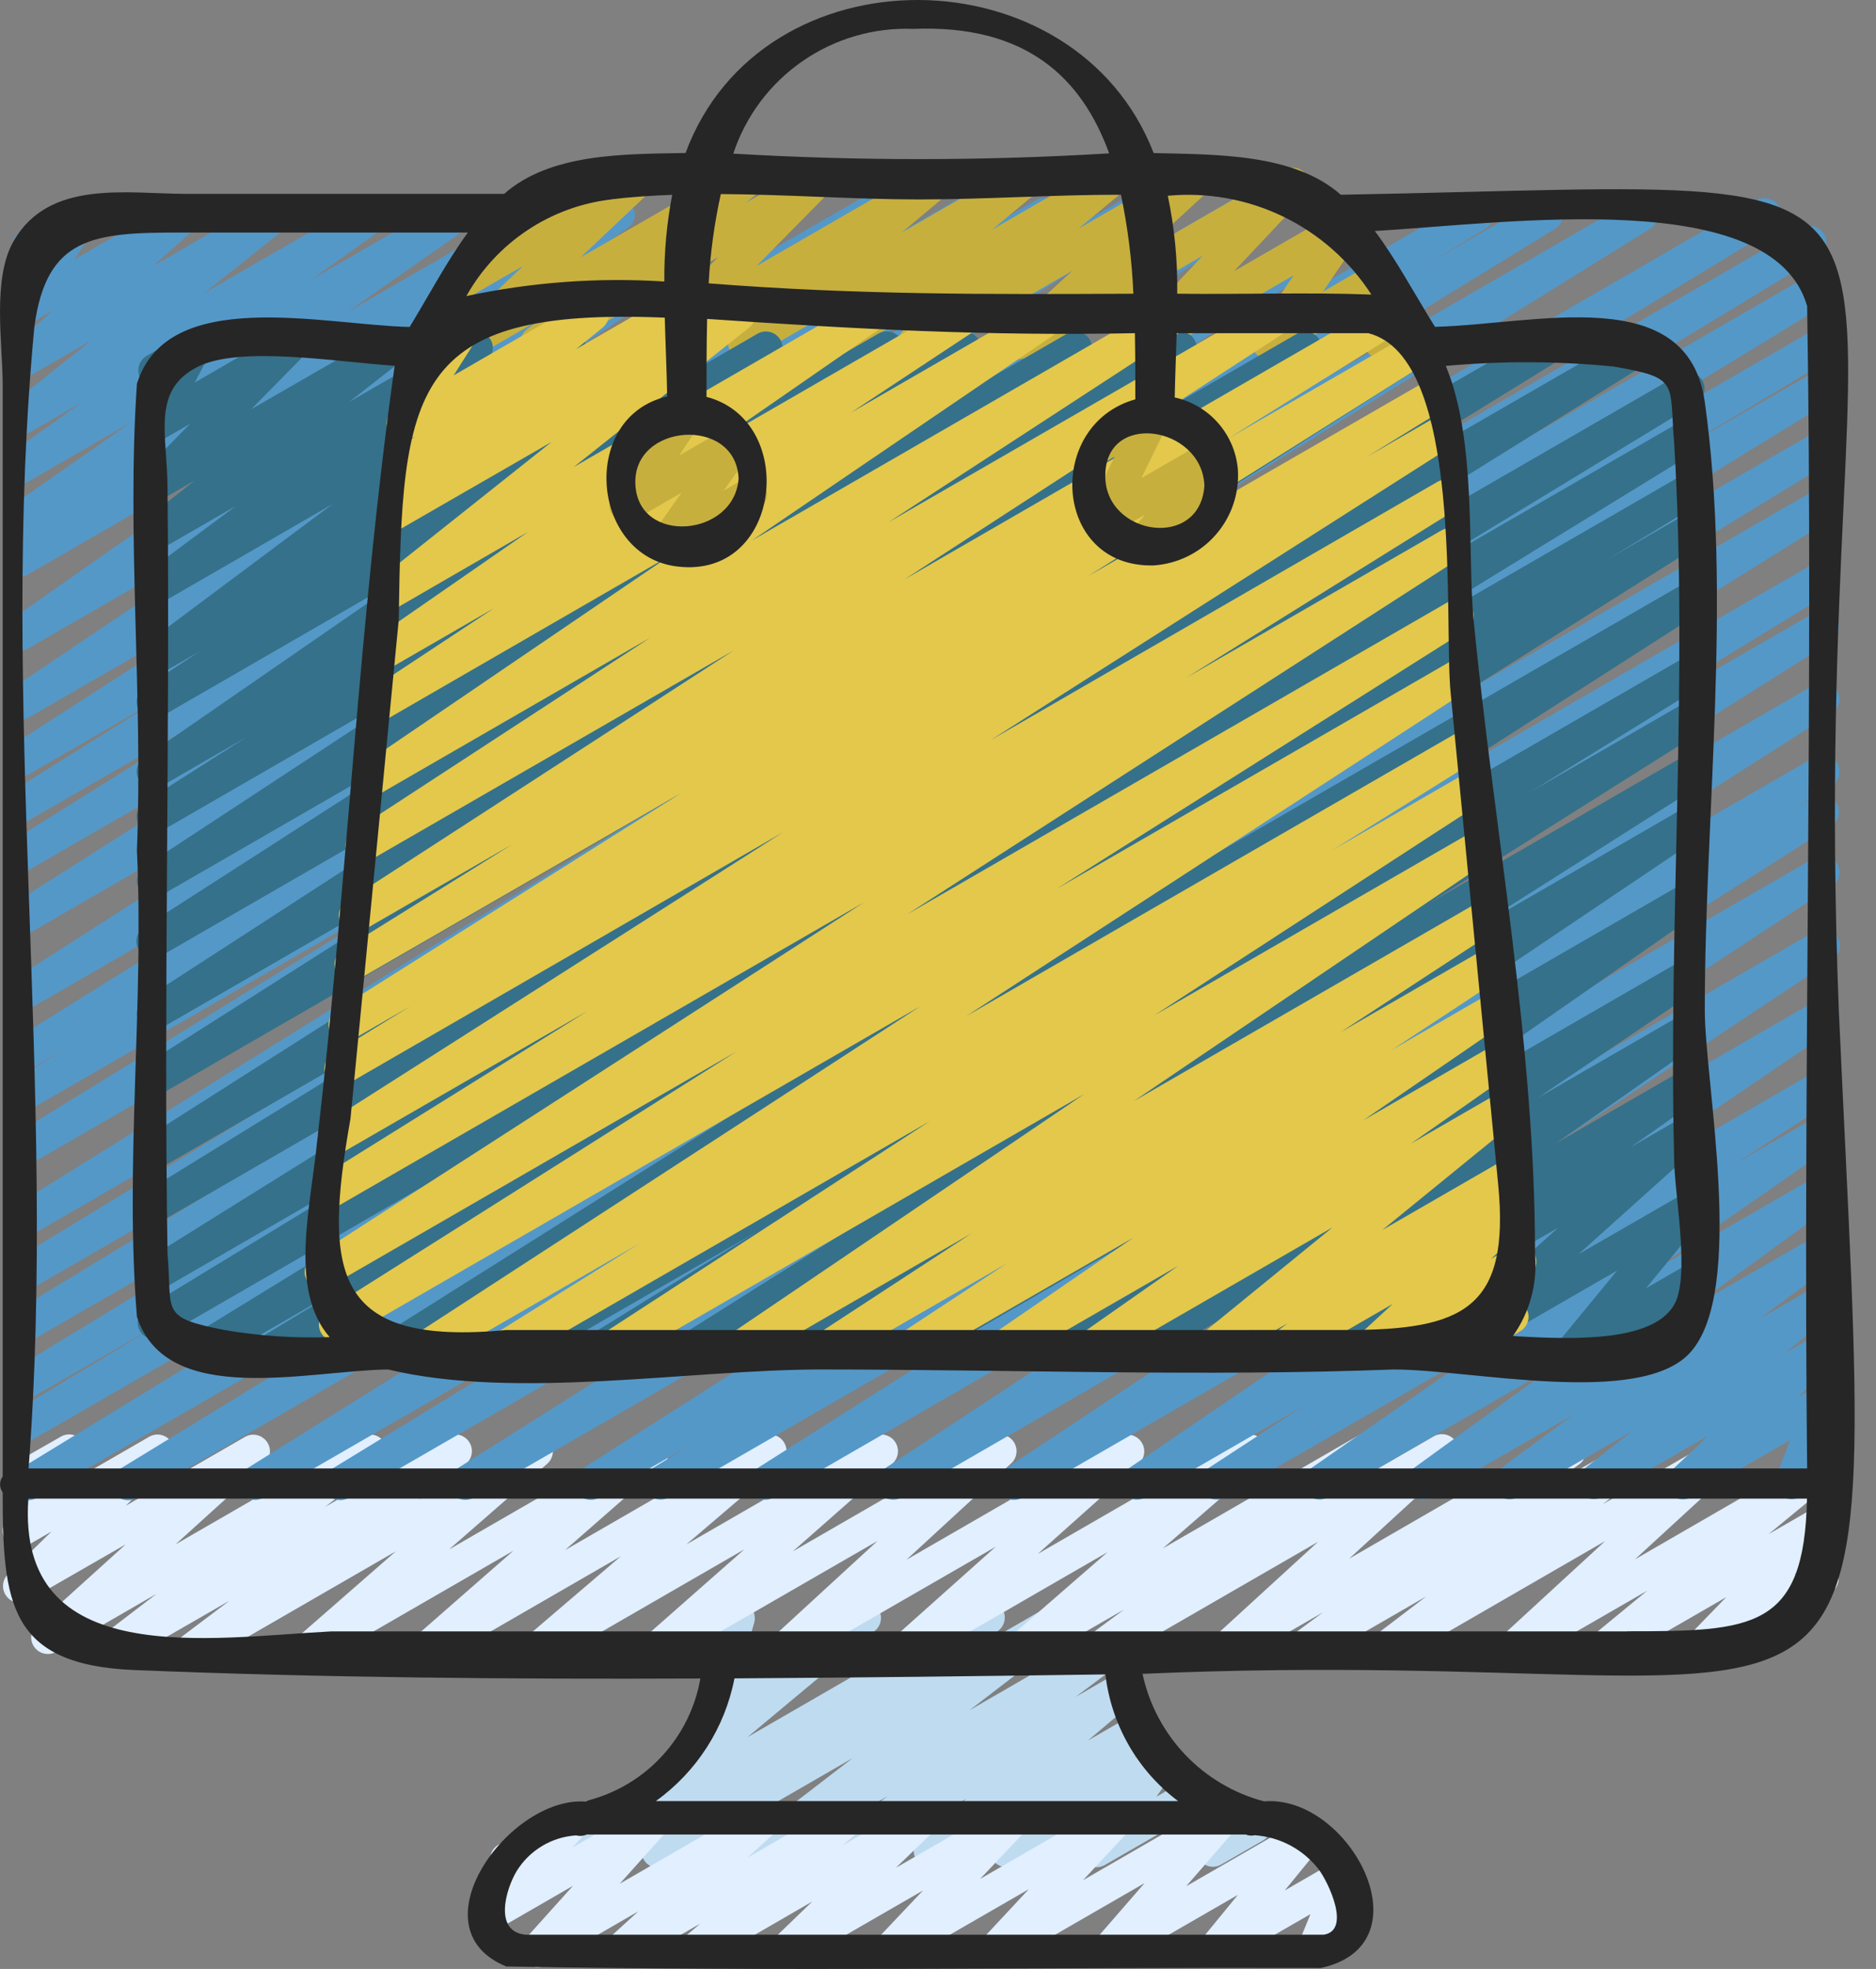
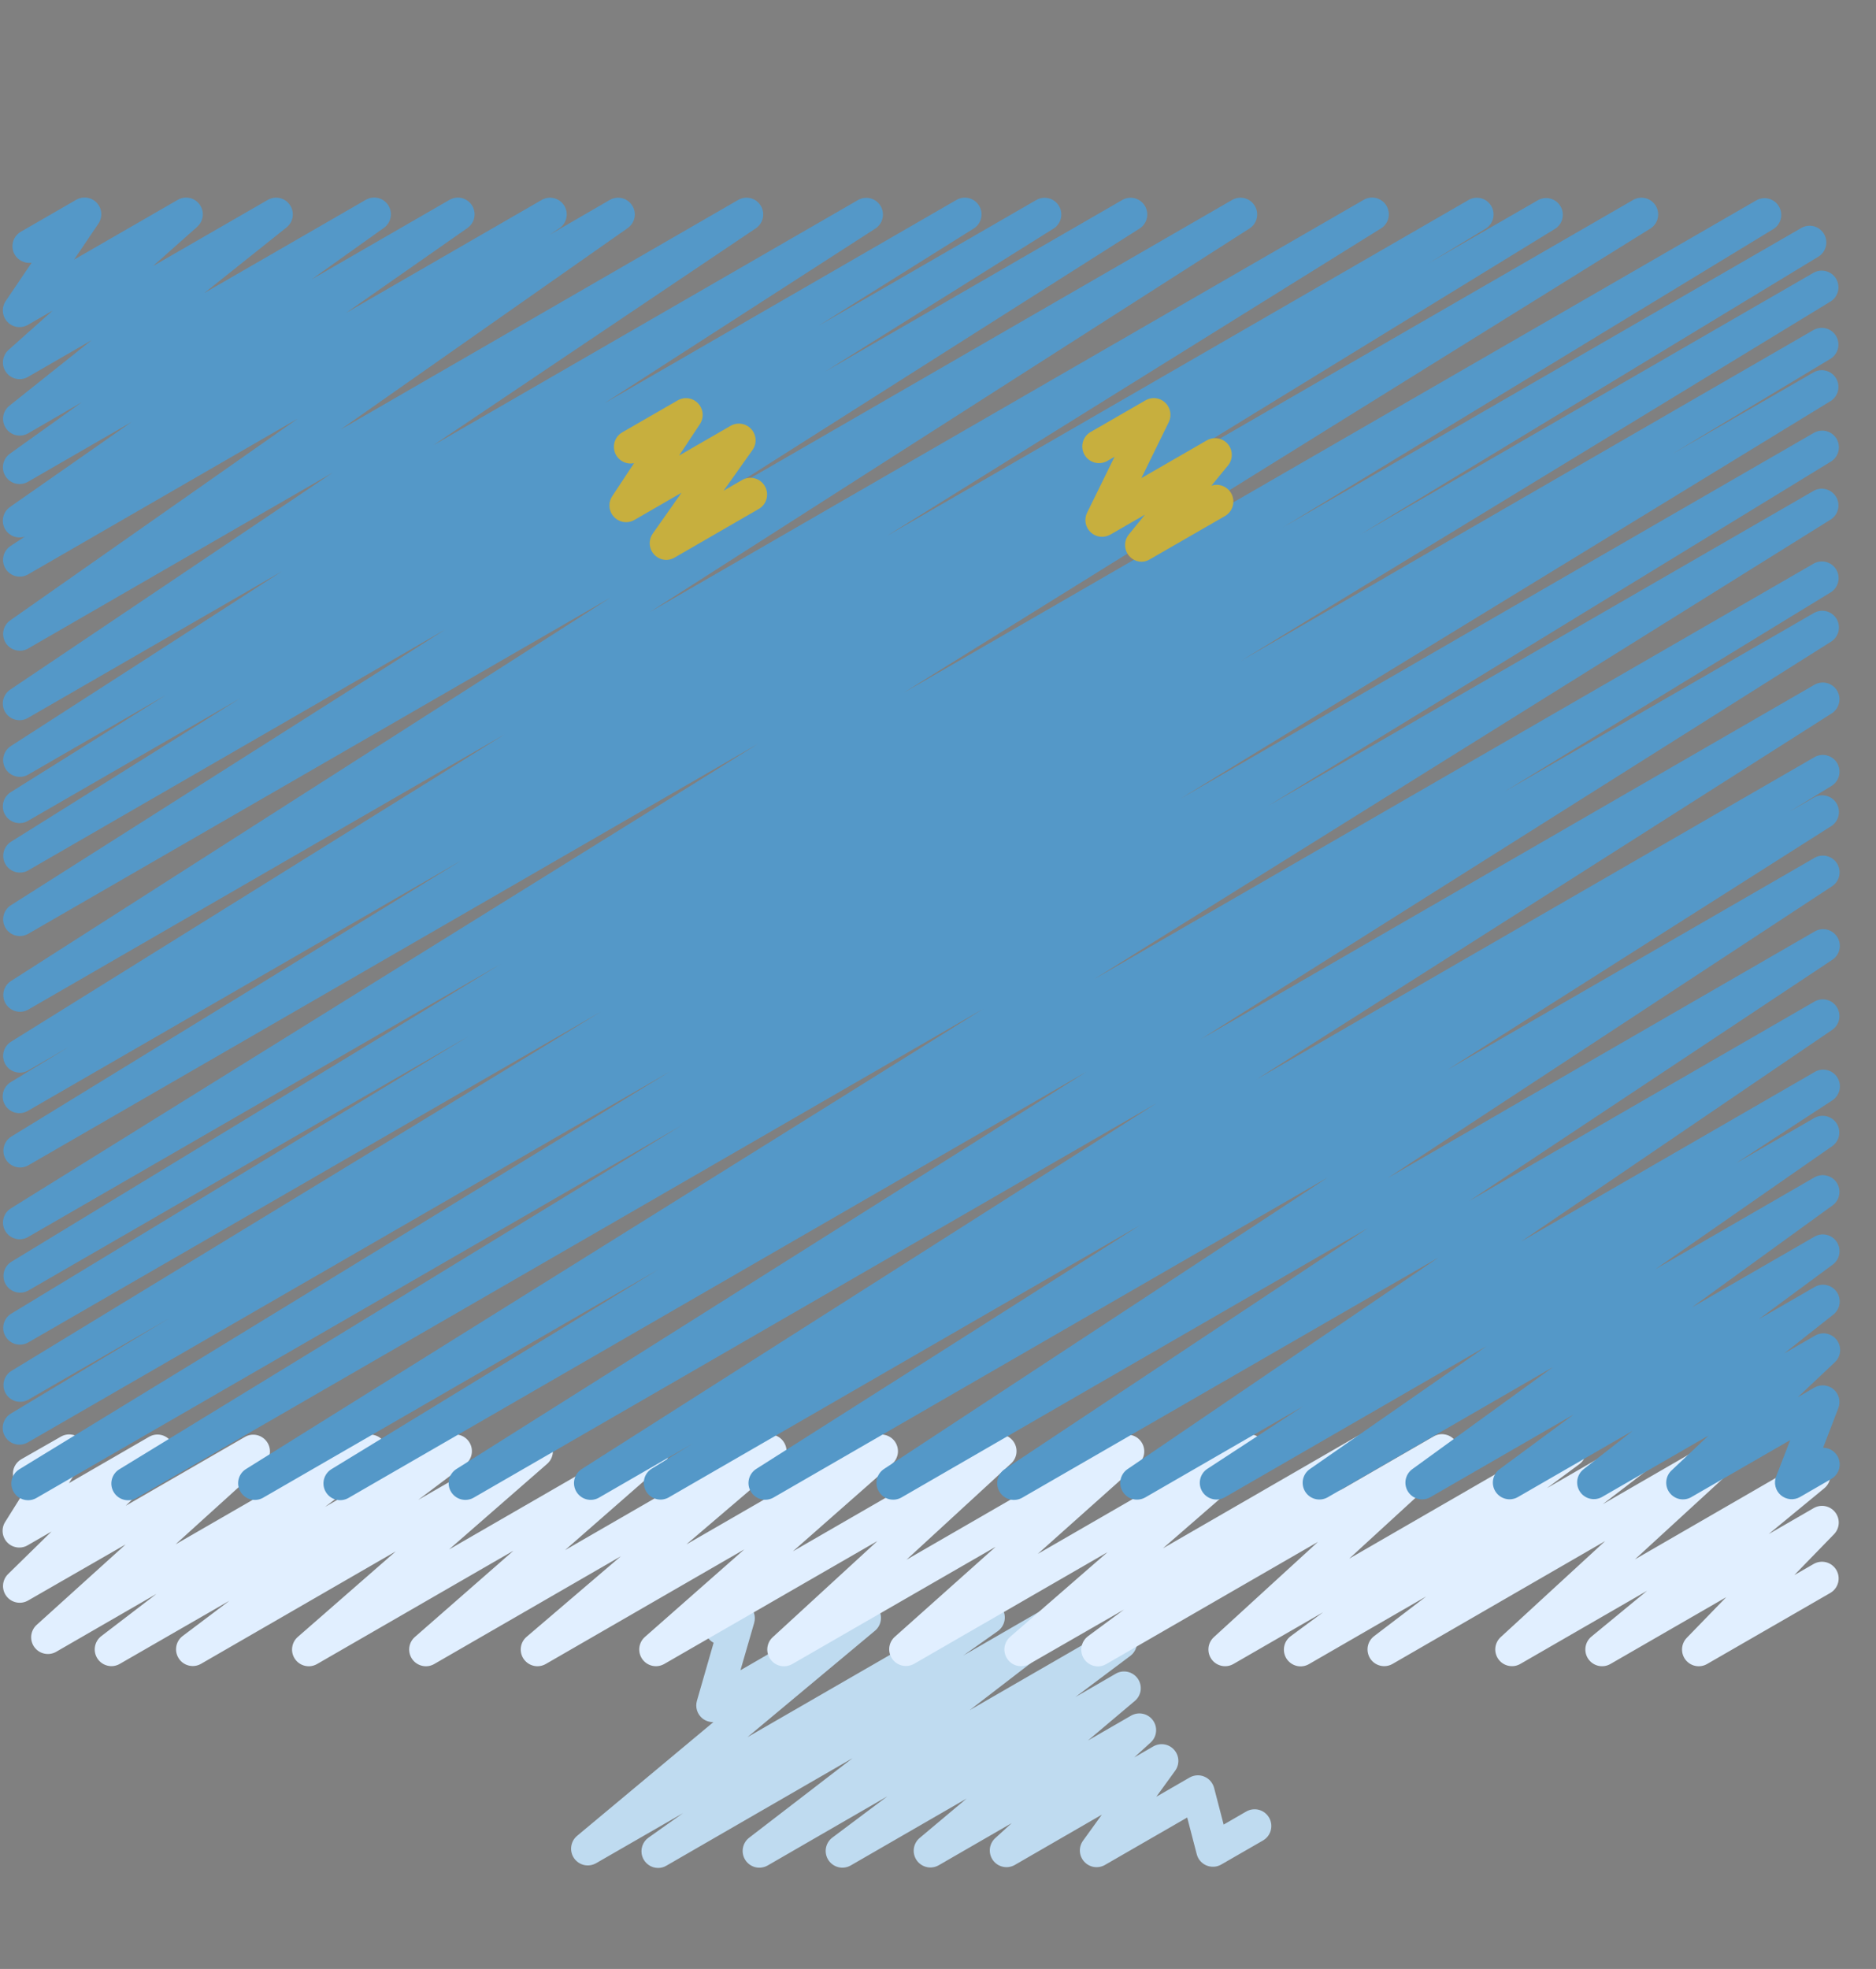
<svg xmlns="http://www.w3.org/2000/svg" width="61" height="64" viewBox="0 0 61 64" fill="none">
  <rect x="0" y="0" width="61" height="64" fill="#808080" stroke="none" />
  <path d="M21.401 60.717C21.285 60.717 21.173 60.681 21.08 60.612C20.987 60.544 20.918 60.449 20.883 60.339C20.848 60.229 20.849 60.111 20.886 60.001C20.922 59.892 20.992 59.797 21.087 59.731L22.211 58.934L19.38 60.564C19.262 60.63 19.124 60.651 18.992 60.621C18.86 60.591 18.745 60.513 18.667 60.402C18.59 60.291 18.557 60.156 18.574 60.022C18.591 59.888 18.657 59.765 18.76 59.677L23.197 55.976C23.069 55.979 22.945 55.938 22.844 55.86C22.76 55.793 22.698 55.702 22.665 55.6C22.633 55.497 22.631 55.387 22.661 55.284L23.204 53.397C23.113 53.349 23.038 53.276 22.987 53.186C22.915 53.061 22.896 52.913 22.933 52.775C22.97 52.636 23.061 52.517 23.185 52.445L23.728 52.13C23.822 52.075 23.93 52.05 24.038 52.058C24.146 52.065 24.25 52.105 24.335 52.172C24.42 52.238 24.484 52.329 24.517 52.432C24.551 52.535 24.552 52.646 24.523 52.75L24.077 54.29L27.836 52.117C27.953 52.05 28.091 52.03 28.223 52.06C28.355 52.09 28.471 52.168 28.548 52.279C28.625 52.389 28.659 52.525 28.641 52.659C28.624 52.793 28.558 52.916 28.455 53.003L24.305 56.465L31.857 52.106C31.978 52.036 32.121 52.016 32.257 52.048C32.393 52.082 32.511 52.166 32.586 52.283C32.661 52.401 32.689 52.543 32.662 52.68C32.635 52.817 32.557 52.939 32.443 53.02L31.323 53.812L34.288 52.101C34.407 52.033 34.548 52.012 34.682 52.044C34.816 52.075 34.933 52.156 35.01 52.27C35.087 52.385 35.117 52.524 35.095 52.66C35.073 52.796 35 52.918 34.891 53.002L31.53 55.588L36.156 52.917C36.276 52.848 36.418 52.827 36.552 52.859C36.687 52.891 36.805 52.973 36.881 53.089C36.957 53.204 36.986 53.344 36.963 53.481C36.939 53.617 36.864 53.739 36.754 53.823L34.967 55.162L36.28 54.402C36.398 54.334 36.536 54.313 36.669 54.343C36.801 54.373 36.917 54.451 36.995 54.562C37.073 54.673 37.106 54.809 37.089 54.944C37.071 55.078 37.004 55.201 36.9 55.288L35.375 56.575L36.787 55.761C36.903 55.698 37.038 55.678 37.167 55.707C37.295 55.735 37.41 55.81 37.487 55.916C37.566 56.023 37.602 56.154 37.59 56.285C37.579 56.417 37.52 56.539 37.424 56.63L36.881 57.124L37.499 56.767C37.607 56.705 37.733 56.681 37.856 56.7C37.979 56.719 38.092 56.78 38.175 56.873C38.259 56.965 38.308 57.084 38.315 57.208C38.321 57.333 38.285 57.455 38.212 57.556L37.599 58.402L38.678 57.779C38.751 57.737 38.832 57.712 38.916 57.707C38.999 57.701 39.083 57.715 39.16 57.748C39.237 57.78 39.306 57.83 39.36 57.893C39.415 57.956 39.455 58.031 39.477 58.111L39.788 59.307L40.523 58.882C40.648 58.81 40.797 58.791 40.936 58.828C41.075 58.865 41.194 58.957 41.266 59.082C41.338 59.207 41.358 59.355 41.32 59.495C41.283 59.634 41.191 59.753 41.066 59.825L39.711 60.605C39.639 60.647 39.558 60.672 39.474 60.677C39.391 60.682 39.307 60.668 39.23 60.636C39.153 60.604 39.084 60.554 39.029 60.491C38.974 60.428 38.935 60.353 38.914 60.272L38.603 59.077L35.927 60.62C35.819 60.681 35.694 60.704 35.571 60.685C35.449 60.665 35.337 60.604 35.254 60.512C35.17 60.42 35.121 60.303 35.114 60.179C35.107 60.055 35.143 59.932 35.215 59.832L35.827 58.985L32.989 60.624C32.874 60.687 32.739 60.707 32.61 60.678C32.481 60.65 32.367 60.575 32.289 60.469C32.211 60.362 32.175 60.231 32.186 60.1C32.198 59.968 32.257 59.846 32.353 59.755L32.896 59.26L30.52 60.631C30.402 60.697 30.264 60.718 30.133 60.688C30.001 60.658 29.886 60.58 29.808 60.47C29.731 60.359 29.697 60.224 29.714 60.09C29.731 59.956 29.797 59.834 29.899 59.746L31.43 58.461L27.663 60.635C27.543 60.704 27.401 60.725 27.266 60.693C27.132 60.661 27.014 60.579 26.938 60.464C26.862 60.348 26.832 60.208 26.856 60.071C26.88 59.935 26.954 59.813 27.065 59.73L28.855 58.388L24.962 60.636C24.842 60.704 24.701 60.725 24.567 60.694C24.433 60.662 24.316 60.581 24.24 60.467C24.163 60.352 24.133 60.213 24.155 60.078C24.177 59.942 24.25 59.819 24.358 59.735L27.719 57.15L21.672 60.641C21.59 60.691 21.496 60.717 21.401 60.717Z" fill="#BFDBF0" />
  <path d="M35.7 54.165C35.586 54.165 35.475 54.129 35.383 54.062C35.29 53.996 35.221 53.902 35.185 53.794C35.149 53.685 35.148 53.569 35.182 53.46C35.216 53.351 35.283 53.255 35.374 53.187L36.548 52.318L33.468 54.089C33.352 54.155 33.215 54.175 33.084 54.146C32.953 54.117 32.837 54.041 32.76 53.931C32.682 53.822 32.647 53.688 32.662 53.555C32.677 53.422 32.74 53.299 32.84 53.21L36.013 50.452L29.711 54.089C29.595 54.15 29.462 54.168 29.334 54.138C29.207 54.109 29.094 54.035 29.017 53.929C28.94 53.823 28.904 53.693 28.915 53.563C28.926 53.433 28.984 53.311 29.077 53.22L32.374 50.278L25.762 54.089C25.646 54.155 25.51 54.177 25.38 54.149C25.249 54.122 25.134 54.047 25.055 53.94C24.976 53.832 24.939 53.7 24.951 53.567C24.964 53.434 25.024 53.31 25.122 53.22L28.529 50.091L21.595 54.089C21.478 54.154 21.342 54.175 21.211 54.146C21.081 54.117 20.965 54.041 20.887 53.932C20.81 53.824 20.774 53.69 20.788 53.557C20.803 53.425 20.865 53.302 20.965 53.212L24.202 50.362L17.744 54.089C17.627 54.155 17.489 54.176 17.358 54.147C17.226 54.117 17.11 54.04 17.032 53.93C16.955 53.821 16.92 53.686 16.936 53.552C16.952 53.418 17.017 53.295 17.119 53.207L20.187 50.586L14.118 54.089C14.001 54.156 13.864 54.177 13.733 54.148C13.601 54.119 13.485 54.043 13.407 53.934C13.329 53.825 13.293 53.691 13.308 53.557C13.323 53.423 13.387 53.3 13.488 53.211L16.695 50.405L10.309 54.089C10.192 54.156 10.055 54.177 9.923 54.148C9.792 54.12 9.676 54.043 9.598 53.934C9.519 53.824 9.484 53.69 9.5 53.556C9.515 53.422 9.579 53.299 9.68 53.21L12.869 50.426L6.524 54.089C6.405 54.153 6.266 54.17 6.135 54.137C6.004 54.104 5.889 54.023 5.815 53.91C5.74 53.797 5.71 53.661 5.731 53.527C5.751 53.393 5.821 53.272 5.927 53.187L7.46 52.031L3.886 54.089C3.767 54.155 3.627 54.174 3.495 54.141C3.362 54.109 3.247 54.028 3.171 53.915C3.096 53.802 3.065 53.664 3.087 53.529C3.108 53.395 3.179 53.273 3.285 53.188L5.09 51.807L1.816 53.697C1.7 53.76 1.566 53.778 1.438 53.749C1.309 53.721 1.196 53.646 1.118 53.54C1.04 53.434 1.004 53.303 1.015 53.172C1.027 53.041 1.085 52.919 1.18 52.827L4.086 50.2L0.913 52.024C0.799 52.09 0.664 52.112 0.534 52.086C0.405 52.06 0.289 51.988 0.209 51.882C0.129 51.777 0.09 51.646 0.1 51.514C0.109 51.383 0.167 51.259 0.261 51.166L1.674 49.782L0.901 50.228C0.796 50.29 0.673 50.314 0.553 50.297C0.432 50.28 0.32 50.224 0.236 50.136C0.151 50.048 0.099 49.934 0.087 49.813C0.075 49.692 0.103 49.57 0.169 49.468L0.821 48.428C0.717 48.4 0.624 48.341 0.554 48.26C0.483 48.179 0.438 48.079 0.424 47.973C0.411 47.866 0.429 47.758 0.476 47.662C0.524 47.566 0.599 47.486 0.692 47.432L1.975 46.7C2.08 46.638 2.203 46.613 2.324 46.63C2.445 46.646 2.557 46.703 2.641 46.791C2.726 46.879 2.779 46.993 2.791 47.114C2.803 47.236 2.774 47.358 2.708 47.461L2.241 48.209L4.849 46.702C4.963 46.636 5.098 46.614 5.228 46.64C5.357 46.666 5.473 46.739 5.553 46.844C5.633 46.95 5.672 47.08 5.662 47.212C5.653 47.344 5.595 47.468 5.501 47.561L4.088 48.944L7.975 46.7C8.091 46.637 8.225 46.618 8.353 46.647C8.482 46.676 8.595 46.751 8.673 46.857C8.751 46.963 8.787 47.094 8.776 47.225C8.764 47.356 8.706 47.478 8.611 47.569L5.709 50.198L11.772 46.7C11.891 46.633 12.031 46.613 12.164 46.645C12.298 46.677 12.414 46.758 12.49 46.872C12.566 46.985 12.596 47.124 12.575 47.259C12.553 47.394 12.481 47.516 12.374 47.601L10.568 48.982L14.526 46.7C14.646 46.63 14.788 46.608 14.924 46.639C15.059 46.671 15.177 46.752 15.254 46.868C15.331 46.984 15.36 47.125 15.336 47.262C15.313 47.398 15.237 47.521 15.126 47.604L13.598 48.753L17.165 46.7C17.281 46.633 17.419 46.612 17.55 46.641C17.682 46.669 17.798 46.746 17.876 46.855C17.955 46.965 17.989 47.099 17.974 47.233C17.959 47.367 17.895 47.49 17.794 47.579L14.602 50.364L20.951 46.7C21.068 46.634 21.205 46.614 21.336 46.643C21.466 46.672 21.582 46.748 21.66 46.857C21.738 46.966 21.773 47.099 21.758 47.233C21.744 47.366 21.68 47.489 21.581 47.578L18.374 50.385L24.76 46.699C24.877 46.631 25.015 46.61 25.148 46.639C25.28 46.668 25.396 46.745 25.474 46.855C25.553 46.966 25.587 47.101 25.571 47.235C25.554 47.37 25.488 47.493 25.386 47.581L22.317 50.201L28.388 46.698C28.505 46.632 28.642 46.612 28.772 46.641C28.902 46.67 29.018 46.746 29.096 46.854C29.174 46.963 29.209 47.096 29.195 47.229C29.18 47.362 29.118 47.485 29.019 47.575L25.782 50.425L32.24 46.698C32.356 46.632 32.492 46.61 32.623 46.638C32.753 46.665 32.869 46.74 32.948 46.847C33.027 46.955 33.064 47.087 33.051 47.22C33.039 47.353 32.978 47.476 32.88 47.567L29.477 50.697L36.409 46.696C36.524 46.634 36.658 46.617 36.785 46.646C36.913 46.676 37.025 46.75 37.102 46.856C37.179 46.961 37.216 47.091 37.205 47.221C37.194 47.352 37.136 47.474 37.042 47.565L33.744 50.509L40.359 46.691C40.475 46.625 40.612 46.605 40.743 46.634C40.874 46.663 40.99 46.74 41.068 46.849C41.145 46.958 41.18 47.092 41.165 47.225C41.151 47.358 41.087 47.481 40.987 47.57L37.814 50.328L44.116 46.69C44.236 46.62 44.379 46.599 44.514 46.631C44.649 46.663 44.767 46.745 44.843 46.861C44.92 46.977 44.949 47.118 44.925 47.255C44.9 47.392 44.825 47.514 44.713 47.596L43.536 48.466L46.622 46.686C46.738 46.621 46.873 46.601 47.002 46.63C47.132 46.658 47.246 46.732 47.325 46.839C47.403 46.946 47.44 47.077 47.428 47.209C47.416 47.341 47.356 47.464 47.26 47.555L43.872 50.662L50.753 46.689C50.874 46.618 51.016 46.597 51.152 46.629C51.288 46.66 51.406 46.743 51.483 46.859C51.559 46.976 51.588 47.117 51.563 47.255C51.538 47.392 51.462 47.514 51.349 47.596L50.299 48.372L53.218 46.688C53.337 46.62 53.478 46.6 53.611 46.632C53.745 46.664 53.861 46.745 53.938 46.86C54.014 46.974 54.044 47.113 54.022 47.248C54 47.384 53.927 47.506 53.819 47.59L52.113 48.894L55.927 46.692C56.042 46.627 56.178 46.606 56.308 46.634C56.438 46.662 56.553 46.737 56.632 46.844C56.711 46.951 56.747 47.083 56.735 47.215C56.723 47.347 56.663 47.471 56.566 47.562L53.162 50.686L58.704 47.484C58.822 47.417 58.961 47.397 59.094 47.427C59.226 47.457 59.342 47.536 59.42 47.647C59.497 47.759 59.53 47.896 59.511 48.03C59.493 48.165 59.425 48.288 59.32 48.374L57.51 49.865L58.974 49.02C59.087 48.954 59.221 48.932 59.35 48.957C59.478 48.983 59.594 49.053 59.674 49.157C59.755 49.261 59.795 49.39 59.788 49.521C59.78 49.652 59.726 49.776 59.634 49.87L58.344 51.197L58.974 50.835C59.098 50.764 59.246 50.745 59.385 50.782C59.523 50.82 59.641 50.911 59.713 51.035C59.785 51.16 59.804 51.307 59.767 51.446C59.731 51.584 59.641 51.703 59.517 51.776L55.505 54.089C55.392 54.154 55.259 54.175 55.13 54.15C55.002 54.125 54.888 54.054 54.807 53.951C54.727 53.848 54.687 53.719 54.694 53.589C54.7 53.458 54.754 53.334 54.844 53.24L56.129 51.916L52.361 54.089C52.243 54.156 52.104 54.176 51.972 54.146C51.84 54.116 51.724 54.038 51.646 53.926C51.569 53.815 51.536 53.679 51.554 53.544C51.572 53.41 51.639 53.287 51.743 53.2L53.557 51.707L49.428 54.089C49.312 54.154 49.177 54.173 49.047 54.145C48.918 54.117 48.803 54.043 48.725 53.936C48.647 53.829 48.61 53.697 48.622 53.566C48.634 53.434 48.694 53.311 48.79 53.22L52.193 50.092L45.273 54.089C45.154 54.155 45.014 54.174 44.881 54.142C44.749 54.11 44.633 54.029 44.557 53.915C44.482 53.801 44.452 53.663 44.473 53.528C44.495 53.393 44.566 53.272 44.674 53.187L46.376 51.89L42.566 54.089C42.445 54.16 42.303 54.181 42.167 54.15C42.031 54.118 41.913 54.035 41.836 53.919C41.76 53.802 41.731 53.661 41.756 53.523C41.781 53.386 41.858 53.264 41.97 53.182L43.022 52.405L40.103 54.089C39.988 54.154 39.852 54.175 39.722 54.147C39.592 54.119 39.477 54.045 39.398 53.938C39.32 53.831 39.283 53.699 39.295 53.566C39.307 53.434 39.367 53.311 39.464 53.22L42.855 50.118L35.973 54.089C35.891 54.138 35.796 54.165 35.7 54.165Z" fill="#E1EFFF" />
-   <path d="M22.58 63.944C22.469 63.944 22.36 63.911 22.269 63.847C22.178 63.784 22.108 63.694 22.07 63.59C22.031 63.486 22.025 63.372 22.053 63.264C22.081 63.157 22.141 63.06 22.226 62.988L22.769 62.527L20.436 63.868C20.321 63.932 20.186 63.951 20.057 63.923C19.928 63.894 19.814 63.82 19.736 63.713C19.658 63.607 19.621 63.476 19.633 63.344C19.645 63.213 19.704 63.09 19.799 62.999L20.752 62.13L17.744 63.868C17.632 63.932 17.501 63.954 17.374 63.931C17.248 63.907 17.134 63.839 17.052 63.739C16.971 63.639 16.928 63.513 16.931 63.385C16.934 63.256 16.982 63.132 17.068 63.036L18.631 61.297L16.125 62.744C16.013 62.807 15.882 62.829 15.755 62.805C15.629 62.781 15.514 62.713 15.434 62.612C15.353 62.511 15.31 62.386 15.314 62.256C15.317 62.127 15.367 62.004 15.453 61.908L16.322 60.953C16.221 60.922 16.131 60.862 16.063 60.781C15.995 60.7 15.953 60.6 15.941 60.495C15.929 60.39 15.947 60.284 15.995 60.189C16.042 60.095 16.116 60.016 16.208 59.963L18.436 58.676C18.548 58.612 18.68 58.589 18.807 58.613C18.934 58.637 19.049 58.706 19.13 58.807C19.211 58.908 19.253 59.035 19.25 59.164C19.246 59.293 19.195 59.417 19.108 59.513L18.62 60.048L21.041 58.652C21.153 58.589 21.284 58.566 21.411 58.59C21.537 58.614 21.651 58.682 21.733 58.782C21.814 58.882 21.857 59.007 21.854 59.136C21.851 59.265 21.803 59.388 21.717 59.485L20.153 61.229L24.617 58.652C24.733 58.589 24.868 58.569 24.997 58.598C25.126 58.627 25.24 58.701 25.318 58.807C25.396 58.914 25.432 59.045 25.421 59.176C25.409 59.308 25.35 59.431 25.254 59.522L24.302 60.385L27.308 58.646C27.425 58.58 27.563 58.559 27.694 58.588C27.826 58.617 27.942 58.695 28.019 58.804C28.097 58.914 28.131 59.049 28.116 59.183C28.099 59.317 28.034 59.44 27.933 59.528L27.39 59.989L29.725 58.652C29.839 58.586 29.974 58.564 30.104 58.59C30.234 58.616 30.35 58.689 30.43 58.795C30.51 58.901 30.549 59.033 30.538 59.165C30.528 59.298 30.469 59.422 30.373 59.514L29.134 60.709L32.693 58.656C32.806 58.59 32.939 58.568 33.067 58.592C33.195 58.617 33.31 58.687 33.392 58.789C33.472 58.891 33.514 59.019 33.508 59.15C33.503 59.28 33.45 59.404 33.361 59.499L31.87 61.073L36.06 58.652C36.172 58.589 36.304 58.567 36.431 58.592C36.558 58.616 36.672 58.685 36.753 58.787C36.833 58.888 36.875 59.015 36.871 59.144C36.866 59.273 36.816 59.397 36.728 59.492L35.217 61.114L39.481 58.652C39.593 58.589 39.723 58.567 39.849 58.59C39.974 58.613 40.088 58.68 40.17 58.779C40.251 58.877 40.295 59.002 40.294 59.13C40.292 59.258 40.246 59.381 40.163 59.478L38.572 61.31L42.28 59.17C42.39 59.106 42.518 59.084 42.643 59.105C42.768 59.127 42.882 59.192 42.964 59.289C43.046 59.385 43.092 59.508 43.093 59.635C43.095 59.762 43.052 59.885 42.972 59.983L41.776 61.447L43.442 60.486C43.54 60.429 43.654 60.405 43.766 60.416C43.879 60.426 43.985 60.472 44.07 60.547C44.156 60.621 44.216 60.72 44.242 60.83C44.268 60.94 44.26 61.056 44.217 61.16L43.811 62.159C43.938 62.12 44.075 62.129 44.196 62.184C44.317 62.24 44.413 62.338 44.467 62.46C44.521 62.581 44.528 62.719 44.487 62.845C44.446 62.972 44.36 63.079 44.245 63.147L42.985 63.874C42.887 63.93 42.773 63.955 42.66 63.944C42.548 63.933 42.441 63.887 42.356 63.813C42.27 63.738 42.211 63.639 42.184 63.529C42.158 63.418 42.167 63.303 42.21 63.198L42.609 62.22L39.746 63.868C39.636 63.931 39.507 63.953 39.382 63.931C39.258 63.909 39.145 63.844 39.063 63.748C38.981 63.651 38.935 63.529 38.934 63.403C38.932 63.276 38.975 63.153 39.054 63.054L40.25 61.592L36.305 63.868C36.194 63.932 36.064 63.954 35.938 63.931C35.812 63.907 35.699 63.841 35.617 63.742C35.536 63.643 35.492 63.519 35.493 63.391C35.494 63.263 35.541 63.139 35.624 63.042L37.216 61.21L32.61 63.868C32.497 63.932 32.365 63.954 32.238 63.929C32.111 63.904 31.997 63.835 31.917 63.734C31.836 63.633 31.794 63.506 31.799 63.377C31.803 63.247 31.854 63.124 31.941 63.028L33.453 61.407L29.188 63.868C29.075 63.934 28.942 63.956 28.814 63.932C28.686 63.907 28.571 63.837 28.49 63.735C28.409 63.633 28.367 63.505 28.373 63.374C28.379 63.244 28.431 63.12 28.521 63.025L30.011 61.45L25.82 63.868C25.706 63.937 25.569 63.962 25.437 63.936C25.305 63.911 25.188 63.838 25.107 63.731C25.026 63.624 24.988 63.49 24.999 63.357C25.01 63.223 25.071 63.098 25.169 63.007L26.408 61.811L22.852 63.868C22.77 63.917 22.676 63.943 22.58 63.944Z" fill="#E1EFFF" />
  <path d="M0.913 48.764C0.795 48.764 0.679 48.726 0.585 48.654C0.49 48.583 0.422 48.482 0.389 48.368C0.357 48.254 0.363 48.132 0.407 48.022C0.45 47.911 0.529 47.818 0.63 47.757L21.792 34.825L0.907 46.883C0.845 46.919 0.777 46.943 0.707 46.953C0.636 46.963 0.564 46.959 0.495 46.941C0.355 46.905 0.236 46.815 0.163 46.691C0.089 46.566 0.068 46.418 0.105 46.279C0.141 46.139 0.231 46.02 0.355 45.946L5.492 42.857L0.907 45.504C0.784 45.568 0.641 45.583 0.507 45.545C0.373 45.507 0.259 45.419 0.189 45.299C0.118 45.18 0.096 45.038 0.126 44.902C0.157 44.767 0.238 44.648 0.354 44.571L19.549 32.88L0.907 43.642C0.783 43.709 0.638 43.725 0.503 43.688C0.367 43.651 0.251 43.562 0.18 43.441C0.108 43.32 0.086 43.176 0.119 43.039C0.151 42.902 0.235 42.783 0.354 42.707L15.227 33.688L0.907 41.956C0.784 42.02 0.641 42.035 0.507 41.997C0.373 41.959 0.259 41.871 0.189 41.751C0.118 41.632 0.096 41.49 0.126 41.354C0.157 41.219 0.238 41.1 0.354 41.023L16.289 31.331L0.907 40.212C0.783 40.282 0.638 40.3 0.501 40.264C0.364 40.228 0.247 40.139 0.174 40.018C0.101 39.896 0.079 39.751 0.112 39.613C0.144 39.475 0.23 39.356 0.349 39.28L24.651 24.176L0.907 37.886C0.784 37.951 0.64 37.966 0.506 37.928C0.372 37.89 0.258 37.803 0.187 37.683C0.116 37.563 0.093 37.421 0.124 37.285C0.154 37.15 0.236 37.031 0.352 36.953L15.005 27.967L0.907 36.107C0.783 36.18 0.635 36.201 0.495 36.166C0.356 36.13 0.236 36.04 0.163 35.916C0.089 35.792 0.068 35.644 0.104 35.504C0.14 35.364 0.23 35.245 0.354 35.171L2.267 34.014L0.907 34.799C0.784 34.867 0.639 34.884 0.503 34.847C0.367 34.811 0.251 34.723 0.179 34.602C0.107 34.482 0.084 34.338 0.115 34.201C0.147 34.064 0.23 33.944 0.348 33.867L16.408 23.87L0.907 32.823C0.784 32.889 0.641 32.905 0.507 32.868C0.373 32.832 0.259 32.745 0.186 32.627C0.114 32.508 0.09 32.366 0.119 32.23C0.148 32.094 0.228 31.975 0.343 31.896L19.851 19.425L0.907 30.359C0.784 30.426 0.64 30.444 0.504 30.407C0.369 30.371 0.253 30.284 0.18 30.164C0.108 30.044 0.084 29.9 0.115 29.764C0.146 29.627 0.228 29.507 0.345 29.43L14.49 20.455L0.907 28.297C0.784 28.364 0.64 28.381 0.505 28.344C0.37 28.307 0.255 28.22 0.183 28.1C0.11 27.98 0.087 27.837 0.118 27.701C0.149 27.564 0.231 27.445 0.347 27.367L7.795 22.707L0.907 26.683C0.784 26.754 0.637 26.774 0.499 26.738C0.361 26.702 0.243 26.614 0.17 26.492C0.096 26.37 0.074 26.224 0.107 26.085C0.14 25.947 0.227 25.827 0.347 25.751L5.39 22.594L0.907 25.184C0.784 25.252 0.64 25.269 0.505 25.233C0.37 25.197 0.254 25.11 0.181 24.991C0.108 24.872 0.084 24.729 0.114 24.592C0.144 24.455 0.226 24.335 0.342 24.257L9.171 18.569L0.907 23.337C0.785 23.408 0.64 23.428 0.503 23.394C0.366 23.36 0.248 23.274 0.173 23.154C0.099 23.035 0.074 22.891 0.103 22.753C0.133 22.615 0.215 22.494 0.332 22.416L10.818 15.363L0.907 21.084C0.786 21.151 0.644 21.169 0.511 21.134C0.377 21.1 0.262 21.017 0.187 20.901C0.113 20.784 0.086 20.644 0.111 20.509C0.136 20.373 0.212 20.252 0.323 20.171L9.681 13.608L0.907 18.674C0.784 18.743 0.64 18.761 0.504 18.726C0.369 18.69 0.252 18.603 0.179 18.484C0.105 18.364 0.081 18.221 0.111 18.084C0.141 17.947 0.223 17.826 0.34 17.748L0.812 17.44C0.688 17.483 0.553 17.479 0.431 17.43C0.31 17.381 0.21 17.29 0.15 17.173C0.091 17.056 0.076 16.921 0.108 16.794C0.14 16.667 0.217 16.555 0.324 16.48L4.284 13.713L0.907 15.662C0.786 15.731 0.643 15.751 0.508 15.718C0.373 15.685 0.256 15.601 0.181 15.484C0.105 15.367 0.078 15.226 0.104 15.089C0.13 14.952 0.207 14.831 0.32 14.749L2.667 13.07L0.907 14.09C0.788 14.156 0.649 14.175 0.517 14.144C0.385 14.113 0.27 14.034 0.193 13.921C0.117 13.809 0.085 13.672 0.104 13.538C0.124 13.404 0.192 13.282 0.297 13.195L2.979 11.058L0.907 12.253C0.79 12.32 0.654 12.341 0.523 12.312C0.392 12.284 0.276 12.208 0.198 12.099C0.119 11.991 0.084 11.857 0.098 11.724C0.112 11.591 0.175 11.467 0.274 11.377L1.714 10.094L0.907 10.56C0.8 10.622 0.676 10.645 0.555 10.627C0.433 10.609 0.322 10.55 0.238 10.46C0.154 10.37 0.104 10.254 0.094 10.132C0.084 10.009 0.117 9.887 0.185 9.786L1.028 8.541C0.92 8.556 0.81 8.538 0.713 8.491C0.615 8.444 0.533 8.369 0.478 8.275C0.406 8.151 0.386 8.003 0.423 7.864C0.461 7.725 0.551 7.606 0.675 7.534L2.478 6.494C2.584 6.433 2.709 6.409 2.83 6.427C2.952 6.445 3.064 6.503 3.148 6.593C3.232 6.683 3.282 6.799 3.292 6.922C3.301 7.045 3.269 7.167 3.2 7.269L2.408 8.44L5.783 6.494C5.899 6.428 6.036 6.407 6.167 6.436C6.298 6.464 6.413 6.54 6.492 6.648C6.57 6.757 6.606 6.891 6.592 7.024C6.577 7.157 6.514 7.28 6.415 7.37L4.973 8.65L8.713 6.494C8.832 6.428 8.971 6.409 9.103 6.44C9.235 6.471 9.35 6.55 9.427 6.663C9.503 6.775 9.535 6.911 9.516 7.046C9.497 7.18 9.428 7.302 9.323 7.388L6.644 9.524L11.896 6.494C12.017 6.425 12.16 6.404 12.295 6.437C12.431 6.469 12.548 6.553 12.624 6.67C12.7 6.788 12.727 6.93 12.701 7.067C12.675 7.204 12.597 7.326 12.483 7.407L10.127 9.085L14.62 6.494C14.741 6.426 14.884 6.406 15.019 6.439C15.154 6.473 15.271 6.557 15.346 6.675C15.421 6.792 15.448 6.934 15.422 7.07C15.395 7.207 15.317 7.328 15.204 7.409L11.252 10.171L17.622 6.494C17.745 6.427 17.888 6.409 18.023 6.445C18.158 6.48 18.274 6.567 18.348 6.686C18.421 6.805 18.445 6.947 18.416 7.084C18.387 7.22 18.306 7.34 18.191 7.419L17.865 7.636L19.836 6.494C19.957 6.428 20.098 6.41 20.232 6.444C20.366 6.478 20.481 6.562 20.555 6.678C20.63 6.794 20.657 6.934 20.632 7.07C20.606 7.205 20.53 7.326 20.419 7.408L11.065 13.968L24.011 6.494C24.133 6.427 24.276 6.409 24.41 6.444C24.545 6.478 24.661 6.564 24.735 6.682C24.808 6.8 24.834 6.942 24.806 7.078C24.779 7.214 24.7 7.335 24.586 7.415L14.094 14.47L27.913 6.494C28.035 6.429 28.177 6.414 28.311 6.45C28.444 6.487 28.559 6.573 28.631 6.691C28.703 6.809 28.727 6.951 28.699 7.086C28.67 7.221 28.591 7.341 28.478 7.42L19.657 13.105L31.108 6.494C31.231 6.425 31.376 6.407 31.512 6.443C31.648 6.479 31.765 6.567 31.838 6.688C31.911 6.809 31.934 6.953 31.902 7.09C31.871 7.228 31.787 7.348 31.668 7.424L26.615 10.588L33.708 6.494C33.831 6.428 33.975 6.411 34.11 6.448C34.245 6.485 34.36 6.572 34.432 6.692C34.504 6.812 34.527 6.955 34.497 7.091C34.466 7.228 34.384 7.347 34.267 7.424L26.832 12.077L36.503 6.494C36.625 6.428 36.769 6.411 36.904 6.447C37.038 6.484 37.154 6.571 37.226 6.69C37.298 6.809 37.322 6.952 37.292 7.088C37.262 7.225 37.181 7.344 37.066 7.422L22.918 16.398L40.073 6.494C40.196 6.427 40.34 6.409 40.475 6.445C40.61 6.481 40.726 6.568 40.799 6.687C40.872 6.807 40.896 6.95 40.866 7.087C40.836 7.223 40.754 7.343 40.638 7.421L21.129 19.895L44.344 6.494C44.467 6.423 44.613 6.403 44.751 6.439C44.889 6.475 45.008 6.563 45.081 6.685C45.154 6.807 45.177 6.953 45.144 7.092C45.11 7.23 45.024 7.35 44.903 7.425L28.835 17.422L47.762 6.494C47.886 6.427 48.031 6.41 48.166 6.448C48.302 6.485 48.418 6.574 48.489 6.695C48.561 6.816 48.583 6.96 48.55 7.097C48.518 7.234 48.434 7.353 48.315 7.429L46.446 8.559L50.032 6.494C50.155 6.434 50.296 6.421 50.427 6.46C50.558 6.499 50.67 6.585 50.74 6.703C50.81 6.82 50.833 6.96 50.805 7.093C50.777 7.227 50.699 7.345 50.587 7.424L35.929 16.414L53.112 6.494C53.235 6.426 53.38 6.409 53.515 6.446C53.651 6.482 53.767 6.57 53.84 6.691C53.912 6.811 53.935 6.955 53.903 7.092C53.872 7.229 53.788 7.349 53.67 7.425L29.375 22.522L57.107 6.513C57.231 6.442 57.377 6.423 57.515 6.46C57.653 6.496 57.771 6.585 57.843 6.708C57.916 6.83 57.938 6.976 57.904 7.115C57.87 7.253 57.783 7.372 57.661 7.447L41.725 17.136L58.582 7.404C58.705 7.337 58.85 7.32 58.986 7.357C59.121 7.395 59.237 7.483 59.309 7.604C59.381 7.725 59.403 7.869 59.37 8.006C59.337 8.143 59.253 8.262 59.135 8.338L44.228 17.376L58.976 8.862C59.1 8.795 59.245 8.778 59.38 8.816C59.516 8.853 59.632 8.941 59.703 9.063C59.775 9.184 59.797 9.328 59.764 9.465C59.732 9.602 59.648 9.72 59.529 9.796L40.354 21.479L58.978 10.721C59.102 10.655 59.247 10.639 59.382 10.677C59.517 10.715 59.632 10.803 59.703 10.924C59.774 11.045 59.796 11.189 59.764 11.326C59.731 11.462 59.647 11.581 59.529 11.657L54.365 14.76L58.98 12.097C59.103 12.031 59.247 12.015 59.382 12.053C59.516 12.09 59.631 12.178 59.703 12.299C59.774 12.419 59.796 12.562 59.765 12.698C59.733 12.835 59.651 12.954 59.534 13.03L38.374 25.967L58.982 14.068C59.105 13.998 59.252 13.978 59.39 14.015C59.527 14.051 59.645 14.14 59.718 14.263C59.791 14.386 59.812 14.532 59.778 14.67C59.744 14.808 59.657 14.928 59.536 15.002L41.233 26.195L58.983 15.948C59.106 15.883 59.249 15.868 59.382 15.905C59.516 15.943 59.63 16.03 59.702 16.149C59.773 16.268 59.797 16.41 59.767 16.545C59.737 16.681 59.656 16.8 59.541 16.878L35.572 31.83L58.985 18.313C59.108 18.247 59.252 18.232 59.387 18.269C59.522 18.307 59.637 18.395 59.708 18.515C59.78 18.636 59.802 18.779 59.77 18.915C59.739 19.051 59.656 19.17 59.539 19.247L48.916 25.735L58.986 19.922C59.109 19.853 59.254 19.834 59.391 19.87C59.527 19.907 59.644 19.994 59.717 20.115C59.79 20.236 59.813 20.38 59.781 20.518C59.749 20.655 59.665 20.775 59.547 20.852L39.039 33.783L58.987 22.264C59.048 22.227 59.116 22.203 59.186 22.192C59.257 22.181 59.329 22.184 59.398 22.201C59.468 22.218 59.533 22.248 59.59 22.291C59.648 22.333 59.697 22.386 59.734 22.447C59.771 22.508 59.795 22.576 59.806 22.646C59.817 22.717 59.814 22.789 59.797 22.858C59.78 22.927 59.749 22.993 59.707 23.05C59.665 23.108 59.612 23.157 59.551 23.194L40.861 35.083L58.992 24.615C59.116 24.541 59.264 24.52 59.404 24.555C59.473 24.573 59.538 24.604 59.596 24.647C59.653 24.689 59.701 24.743 59.737 24.804C59.774 24.866 59.798 24.934 59.808 25.004C59.818 25.075 59.815 25.147 59.797 25.216C59.779 25.285 59.748 25.35 59.706 25.407C59.663 25.465 59.609 25.513 59.548 25.549L58.181 26.385L58.994 25.917C59.116 25.85 59.26 25.833 59.395 25.87C59.529 25.906 59.645 25.993 59.717 26.113C59.789 26.232 59.813 26.374 59.783 26.511C59.753 26.647 59.672 26.767 59.556 26.845L47.06 34.777L58.994 27.888C59.116 27.814 59.263 27.792 59.401 27.826C59.54 27.86 59.66 27.947 59.735 28.069C59.81 28.19 59.834 28.336 59.802 28.476C59.77 28.615 59.685 28.736 59.564 28.812L45.123 38.292L58.994 30.284C59.116 30.208 59.264 30.184 59.404 30.216C59.544 30.249 59.666 30.337 59.742 30.459C59.818 30.582 59.842 30.729 59.809 30.87C59.776 31.01 59.689 31.131 59.566 31.207L47.77 39.039L58.996 32.557C59.117 32.486 59.262 32.466 59.399 32.499C59.535 32.533 59.654 32.618 59.728 32.738C59.803 32.857 59.829 33 59.8 33.138C59.772 33.276 59.69 33.397 59.574 33.476L49.453 40.36L58.998 34.849C59.121 34.773 59.269 34.749 59.409 34.783C59.549 34.816 59.67 34.904 59.746 35.027C59.821 35.15 59.845 35.297 59.811 35.438C59.778 35.578 59.69 35.699 59.567 35.775L56.446 37.812L58.999 36.337C59.12 36.27 59.263 36.251 59.397 36.285C59.532 36.319 59.648 36.403 59.723 36.52C59.797 36.638 59.824 36.779 59.797 36.915C59.771 37.051 59.693 37.172 59.58 37.253L53.821 41.258L59 38.268C59.12 38.2 59.263 38.18 59.397 38.213C59.532 38.245 59.649 38.328 59.724 38.444C59.8 38.561 59.828 38.701 59.803 38.837C59.779 38.974 59.703 39.096 59.591 39.178L55.011 42.498L59.001 40.196C59.121 40.127 59.263 40.107 59.398 40.139C59.533 40.171 59.65 40.254 59.726 40.37C59.802 40.486 59.83 40.626 59.806 40.762C59.782 40.899 59.707 41.021 59.596 41.103L57.184 42.883L59.002 41.834C59.121 41.764 59.262 41.742 59.396 41.773C59.531 41.803 59.648 41.883 59.726 41.997C59.803 42.111 59.834 42.25 59.813 42.386C59.792 42.522 59.72 42.645 59.612 42.73L58.014 43.992L59.005 43.421C59.12 43.349 59.259 43.324 59.392 43.349C59.526 43.375 59.645 43.45 59.727 43.559C59.808 43.669 59.845 43.804 59.831 43.94C59.816 44.075 59.752 44.2 59.65 44.29L58.455 45.417L58.998 45.102C59.095 45.046 59.208 45.022 59.319 45.032C59.431 45.042 59.537 45.087 59.622 45.16C59.708 45.233 59.768 45.331 59.796 45.44C59.823 45.549 59.816 45.663 59.776 45.768L59.281 47.057C59.4 47.058 59.515 47.098 59.609 47.171C59.703 47.244 59.771 47.345 59.801 47.461C59.832 47.576 59.824 47.697 59.779 47.808C59.733 47.918 59.653 48.01 59.55 48.07L58.53 48.659C58.432 48.715 58.32 48.739 58.208 48.729C58.096 48.718 57.991 48.673 57.905 48.6C57.82 48.527 57.759 48.43 57.732 48.321C57.704 48.212 57.711 48.097 57.752 47.992L58.21 46.81L55.005 48.657C54.889 48.728 54.751 48.752 54.618 48.727C54.485 48.7 54.367 48.626 54.286 48.517C54.205 48.408 54.168 48.273 54.182 48.138C54.196 48.003 54.259 47.879 54.36 47.788L55.556 46.66L52.1 48.654C51.981 48.724 51.84 48.745 51.706 48.715C51.572 48.685 51.454 48.605 51.377 48.491C51.299 48.377 51.268 48.238 51.289 48.102C51.31 47.966 51.382 47.843 51.49 47.758L53.087 46.508L49.351 48.664C49.231 48.731 49.09 48.751 48.956 48.718C48.822 48.685 48.706 48.603 48.63 48.487C48.555 48.372 48.526 48.233 48.55 48.097C48.574 47.961 48.648 47.84 48.758 47.757L51.173 45.975L46.51 48.665C46.39 48.734 46.248 48.754 46.113 48.721C45.979 48.688 45.862 48.605 45.786 48.489C45.711 48.373 45.682 48.232 45.707 48.096C45.732 47.96 45.808 47.838 45.919 47.756L50.501 44.434L43.166 48.672C43.045 48.739 42.902 48.758 42.767 48.724C42.633 48.69 42.516 48.606 42.442 48.489C42.368 48.371 42.341 48.23 42.367 48.094C42.394 47.957 42.472 47.836 42.584 47.756L48.344 43.752L39.818 48.674C39.696 48.741 39.552 48.759 39.417 48.723C39.282 48.688 39.166 48.601 39.093 48.482C39.02 48.363 38.995 48.221 39.025 48.084C39.054 47.948 39.134 47.828 39.25 47.749L42.371 45.711L37.236 48.675C37.114 48.743 36.971 48.762 36.836 48.728C36.701 48.694 36.584 48.608 36.51 48.49C36.435 48.372 36.41 48.23 36.437 48.093C36.465 47.956 36.545 47.835 36.659 47.756L46.777 40.874L33.255 48.673C33.132 48.749 32.985 48.773 32.844 48.74C32.704 48.707 32.583 48.62 32.507 48.497C32.431 48.375 32.406 48.227 32.439 48.087C32.472 47.947 32.559 47.825 32.682 47.749L44.481 39.917L29.311 48.675C29.189 48.745 29.044 48.764 28.908 48.729C28.771 48.694 28.654 48.607 28.58 48.487C28.506 48.367 28.482 48.224 28.512 48.086C28.542 47.949 28.625 47.828 28.742 47.75L43.179 38.269L25.151 48.677C25.028 48.747 24.882 48.767 24.745 48.731C24.608 48.696 24.49 48.608 24.416 48.487C24.343 48.366 24.32 48.221 24.352 48.083C24.384 47.945 24.468 47.825 24.588 47.748L37.084 39.816L21.733 48.679C21.61 48.745 21.466 48.761 21.331 48.723C21.196 48.686 21.081 48.598 21.01 48.477C20.939 48.357 20.916 48.214 20.948 48.078C20.979 47.941 21.062 47.823 21.179 47.746L22.541 46.912L19.477 48.68C19.354 48.751 19.209 48.77 19.072 48.735C18.934 48.699 18.817 48.611 18.743 48.49C18.67 48.369 18.646 48.224 18.678 48.086C18.71 47.948 18.795 47.828 18.915 47.751L37.604 35.861L15.397 48.684C15.274 48.753 15.129 48.771 14.992 48.735C14.856 48.699 14.739 48.611 14.666 48.49C14.593 48.369 14.57 48.225 14.602 48.087C14.634 47.95 14.718 47.83 14.836 47.753L35.336 34.831L11.338 48.686C11.215 48.759 11.066 48.781 10.927 48.745C10.787 48.71 10.667 48.62 10.594 48.496C10.52 48.372 10.499 48.224 10.534 48.084C10.57 47.945 10.659 47.825 10.783 47.751L21.415 41.259L8.548 48.687C8.425 48.755 8.28 48.772 8.144 48.736C8.009 48.699 7.892 48.611 7.82 48.49C7.748 48.37 7.725 48.226 7.757 48.089C7.788 47.952 7.872 47.832 7.99 47.756L31.973 32.791L4.442 48.689C4.318 48.763 4.17 48.784 4.03 48.748C3.89 48.713 3.77 48.623 3.697 48.499C3.623 48.376 3.602 48.227 3.637 48.088C3.673 47.948 3.762 47.828 3.886 47.755L22.177 36.572L1.185 48.691C1.103 48.739 1.009 48.764 0.913 48.764Z" fill="#5498C8" />
-   <path d="M17.466 11.676C17.352 11.676 17.242 11.641 17.15 11.575C17.058 11.509 16.989 11.416 16.952 11.309C16.916 11.202 16.913 11.086 16.946 10.977C16.978 10.869 17.044 10.773 17.133 10.704L17.512 10.41L15.448 11.606C15.333 11.671 15.197 11.693 15.068 11.666C14.938 11.639 14.823 11.565 14.743 11.459C14.664 11.353 14.626 11.221 14.637 11.089C14.648 10.957 14.707 10.834 14.802 10.742L17.011 8.642L15.055 9.771C14.94 9.838 14.805 9.86 14.675 9.833C14.544 9.807 14.428 9.733 14.349 9.627C14.269 9.52 14.231 9.388 14.242 9.256C14.253 9.123 14.313 8.999 14.409 8.908L15.775 7.604C15.726 7.562 15.684 7.513 15.653 7.457C15.581 7.332 15.562 7.184 15.599 7.046C15.636 6.907 15.726 6.788 15.851 6.716L18.084 5.426C18.199 5.34 18.344 5.302 18.487 5.323C18.629 5.343 18.758 5.419 18.845 5.535C18.931 5.65 18.968 5.795 18.948 5.938C18.927 6.08 18.851 6.209 18.736 6.295L18.464 6.553L20.446 5.408C20.562 5.337 20.7 5.313 20.833 5.339C20.966 5.365 21.084 5.439 21.165 5.548C21.246 5.657 21.283 5.792 21.269 5.927C21.255 6.062 21.192 6.187 21.091 6.277L18.881 8.365L24.01 5.408C24.13 5.34 24.27 5.319 24.404 5.35C24.537 5.382 24.654 5.463 24.731 5.577C24.807 5.691 24.838 5.829 24.816 5.965C24.795 6.1 24.723 6.223 24.614 6.307L24.235 6.6L26.3 5.404C26.414 5.339 26.547 5.317 26.677 5.342C26.805 5.367 26.921 5.439 27.001 5.543C27.081 5.647 27.122 5.776 27.114 5.907C27.106 6.039 27.051 6.163 26.958 6.256L24.599 8.647L30.209 5.408C30.327 5.341 30.465 5.321 30.596 5.351C30.728 5.381 30.843 5.459 30.921 5.569C30.998 5.68 31.032 5.815 31.015 5.949C30.998 6.083 30.932 6.205 30.83 6.293L29.324 7.556L33.049 5.408C33.167 5.34 33.306 5.319 33.438 5.348C33.571 5.378 33.688 5.456 33.765 5.568C33.843 5.679 33.876 5.816 33.858 5.95C33.84 6.085 33.773 6.208 33.668 6.295L32.256 7.468L35.825 5.403C35.943 5.338 36.081 5.318 36.212 5.349C36.343 5.379 36.459 5.457 36.536 5.568C36.612 5.678 36.646 5.814 36.628 5.947C36.611 6.081 36.545 6.203 36.442 6.291L35.07 7.431L38.58 5.408C38.696 5.341 38.832 5.32 38.962 5.347C39.093 5.375 39.208 5.45 39.287 5.557C39.366 5.664 39.403 5.797 39.391 5.93C39.378 6.063 39.318 6.186 39.22 6.277L37.122 8.206L41.765 5.525C41.878 5.46 42.01 5.438 42.138 5.463C42.265 5.488 42.38 5.557 42.461 5.659C42.541 5.761 42.583 5.888 42.578 6.018C42.572 6.148 42.521 6.272 42.432 6.367L40.128 8.814L43.571 6.827C43.677 6.765 43.801 6.742 43.923 6.76C44.044 6.778 44.156 6.837 44.239 6.927C44.323 7.017 44.374 7.133 44.384 7.255C44.393 7.378 44.361 7.5 44.292 7.601L43.019 9.479L44.649 8.538C44.731 8.491 44.825 8.466 44.92 8.466C45.016 8.466 45.109 8.491 45.192 8.538C45.275 8.586 45.343 8.655 45.391 8.738C45.438 8.821 45.463 8.915 45.462 9.011V10.191L45.624 10.098C45.749 10.033 45.893 10.018 46.028 10.057C46.162 10.096 46.276 10.186 46.347 10.307C46.417 10.428 46.437 10.572 46.404 10.708C46.371 10.844 46.286 10.962 46.168 11.037L45.19 11.604C45.107 11.652 45.014 11.677 44.918 11.677C44.823 11.677 44.729 11.652 44.647 11.604C44.564 11.556 44.495 11.486 44.448 11.403C44.4 11.32 44.375 11.226 44.376 11.131V9.951L41.512 11.601C41.405 11.663 41.281 11.686 41.16 11.668C41.038 11.65 40.926 11.591 40.843 11.501C40.759 11.411 40.708 11.295 40.699 11.173C40.689 11.05 40.721 10.928 40.79 10.827L42.064 8.949L37.47 11.601C37.357 11.668 37.224 11.691 37.096 11.666C36.967 11.642 36.851 11.573 36.77 11.47C36.689 11.367 36.647 11.239 36.653 11.108C36.659 10.977 36.712 10.853 36.802 10.758L39.108 8.311L33.407 11.601C33.292 11.667 33.156 11.687 33.026 11.659C32.896 11.632 32.781 11.557 32.703 11.45C32.624 11.343 32.587 11.211 32.599 11.079C32.611 10.946 32.672 10.823 32.769 10.732L34.867 8.802L30.015 11.601C29.897 11.668 29.759 11.689 29.626 11.659C29.494 11.628 29.378 11.55 29.301 11.439C29.223 11.327 29.191 11.191 29.209 11.057C29.226 10.922 29.294 10.8 29.398 10.713L30.772 9.576L27.262 11.601C27.144 11.669 27.004 11.691 26.872 11.661C26.739 11.631 26.622 11.553 26.544 11.441C26.466 11.329 26.433 11.192 26.452 11.057C26.47 10.922 26.538 10.799 26.643 10.713L28.056 9.54L24.486 11.605C24.369 11.673 24.229 11.695 24.096 11.666C23.963 11.637 23.846 11.559 23.768 11.447C23.689 11.335 23.656 11.199 23.674 11.064C23.692 10.928 23.76 10.805 23.865 10.718L25.372 9.453L21.645 11.601C21.531 11.666 21.398 11.688 21.269 11.662C21.141 11.636 21.026 11.565 20.946 11.461C20.866 11.357 20.826 11.228 20.833 11.098C20.841 10.967 20.896 10.843 20.987 10.749L23.346 8.359L17.737 11.601C17.655 11.65 17.561 11.676 17.466 11.676Z" fill="#C7AF3E" />
-   <path d="M8.914 44.386C8.796 44.385 8.68 44.346 8.586 44.275C8.492 44.203 8.423 44.102 8.391 43.988C8.36 43.873 8.366 43.752 8.41 43.642C8.454 43.531 8.533 43.438 8.634 43.377L11.521 41.627L6.868 44.309C6.745 44.376 6.601 44.393 6.465 44.356C6.33 44.319 6.215 44.231 6.143 44.11C6.071 43.99 6.048 43.846 6.08 43.71C6.111 43.573 6.195 43.454 6.312 43.377L20.308 34.785L5.275 43.464C5.152 43.53 5.008 43.546 4.873 43.508C4.738 43.471 4.623 43.383 4.552 43.262C4.481 43.142 4.458 42.999 4.49 42.862C4.521 42.726 4.604 42.607 4.721 42.531L14.533 36.554L5.254 41.919C5.13 41.987 4.986 42.004 4.85 41.968C4.714 41.931 4.598 41.843 4.526 41.722C4.453 41.602 4.43 41.458 4.462 41.321C4.494 41.184 4.577 41.064 4.695 40.988L25.764 27.852L5.254 39.692C5.13 39.757 4.987 39.772 4.853 39.735C4.719 39.697 4.605 39.609 4.533 39.49C4.462 39.37 4.44 39.228 4.47 39.092C4.501 38.956 4.583 38.837 4.698 38.76L17.469 30.894L5.254 37.946C5.131 38.016 4.985 38.036 4.848 38C4.711 37.965 4.593 37.877 4.519 37.756C4.446 37.635 4.423 37.49 4.455 37.352C4.487 37.214 4.571 37.093 4.691 37.017L24.291 24.559L5.254 35.552C5.131 35.62 4.986 35.637 4.851 35.601C4.716 35.565 4.599 35.477 4.527 35.357C4.454 35.237 4.431 35.094 4.462 34.957C4.492 34.82 4.575 34.701 4.692 34.623L20.185 24.794L5.254 33.414C5.131 33.48 4.988 33.497 4.853 33.461C4.719 33.425 4.604 33.339 4.531 33.22C4.458 33.101 4.434 32.959 4.463 32.823C4.492 32.686 4.573 32.567 4.687 32.488L20.276 22.39L5.254 31.062C5.131 31.134 4.984 31.155 4.846 31.12C4.708 31.086 4.589 30.998 4.515 30.876C4.441 30.754 4.417 30.608 4.45 30.47C4.482 30.331 4.568 30.21 4.689 30.134L15.534 23.163L5.254 29.097C5.131 29.163 4.989 29.18 4.854 29.144C4.72 29.109 4.604 29.023 4.531 28.904C4.458 28.786 4.434 28.644 4.462 28.508C4.49 28.372 4.57 28.252 4.684 28.173L15.225 21.251L5.25 27.01C5.128 27.079 4.983 27.097 4.847 27.061C4.711 27.026 4.594 26.938 4.521 26.818C4.448 26.698 4.424 26.554 4.455 26.417C4.486 26.28 4.569 26.16 4.686 26.082L8.008 23.962L5.254 25.553C5.132 25.622 4.989 25.641 4.854 25.607C4.719 25.573 4.602 25.488 4.527 25.37C4.453 25.253 4.426 25.111 4.454 24.974C4.481 24.837 4.559 24.716 4.673 24.636L13.584 18.478L5.254 23.288C5.131 23.357 4.987 23.377 4.85 23.341C4.714 23.306 4.596 23.22 4.522 23.1C4.449 22.98 4.424 22.836 4.454 22.699C4.485 22.561 4.567 22.441 4.684 22.363L6.499 21.168L5.254 21.887C5.134 21.954 4.993 21.974 4.859 21.942C4.725 21.91 4.609 21.828 4.533 21.713C4.457 21.598 4.428 21.458 4.451 21.323C4.474 21.187 4.548 21.065 4.657 20.982L10.817 16.383L5.254 19.594C5.133 19.664 4.991 19.685 4.856 19.653C4.721 19.622 4.603 19.539 4.527 19.423C4.45 19.307 4.421 19.166 4.445 19.029C4.47 18.893 4.545 18.77 4.657 18.688L7.671 16.445L5.254 17.84C5.135 17.907 4.995 17.927 4.862 17.896C4.729 17.865 4.613 17.785 4.536 17.671C4.46 17.558 4.429 17.42 4.449 17.285C4.47 17.15 4.54 17.028 4.647 16.943L6.341 15.614L5.255 16.241C5.141 16.305 5.008 16.327 4.879 16.302C4.751 16.276 4.636 16.205 4.556 16.101C4.476 15.998 4.436 15.869 4.443 15.738C4.451 15.607 4.505 15.484 4.596 15.39L6.183 13.775L5.254 14.311C5.152 14.37 5.034 14.393 4.917 14.379C4.8 14.365 4.692 14.313 4.607 14.232C4.522 14.151 4.466 14.044 4.447 13.928C4.427 13.813 4.446 13.694 4.501 13.589L5.026 12.582C4.908 12.579 4.794 12.538 4.701 12.464C4.608 12.39 4.542 12.288 4.513 12.173C4.484 12.058 4.493 11.937 4.539 11.828C4.585 11.719 4.665 11.627 4.768 11.568L6.036 10.841C6.138 10.782 6.256 10.758 6.373 10.772C6.49 10.787 6.599 10.838 6.684 10.92C6.769 11.001 6.825 11.108 6.844 11.224C6.863 11.34 6.844 11.46 6.789 11.564L6.333 12.433L9.094 10.841C9.207 10.776 9.341 10.754 9.47 10.779C9.599 10.804 9.714 10.875 9.795 10.979C9.875 11.083 9.915 11.212 9.908 11.343C9.9 11.474 9.845 11.598 9.753 11.692L8.166 13.305L12.439 10.841C12.558 10.774 12.698 10.754 12.831 10.786C12.964 10.817 13.08 10.897 13.157 11.01C13.233 11.123 13.264 11.261 13.244 11.396C13.223 11.531 13.152 11.654 13.046 11.739L11.352 13.067L15.208 10.841C15.328 10.771 15.47 10.75 15.606 10.782C15.741 10.814 15.859 10.896 15.935 11.012C16.012 11.128 16.041 11.269 16.016 11.406C15.992 11.543 15.916 11.665 15.805 11.748L12.788 13.992L18.247 10.841C18.367 10.774 18.508 10.754 18.642 10.786C18.776 10.819 18.892 10.9 18.968 11.015C19.044 11.13 19.073 11.27 19.05 11.405C19.027 11.541 18.953 11.663 18.844 11.746L12.685 16.346L22.227 10.841C22.349 10.775 22.492 10.758 22.626 10.793C22.76 10.829 22.876 10.915 22.949 11.033C23.022 11.152 23.047 11.293 23.018 11.43C22.99 11.566 22.91 11.686 22.796 11.765L20.988 12.954L24.643 10.841C24.765 10.775 24.906 10.758 25.04 10.792C25.173 10.827 25.289 10.911 25.363 11.027C25.437 11.144 25.463 11.284 25.437 11.42C25.412 11.555 25.335 11.676 25.224 11.757L16.313 17.917L28.568 10.841C28.691 10.773 28.836 10.754 28.972 10.79C29.108 10.826 29.225 10.913 29.298 11.033C29.371 11.154 29.394 11.297 29.363 11.435C29.333 11.572 29.25 11.692 29.132 11.769L25.812 13.884L31.094 10.841C31.216 10.775 31.359 10.758 31.493 10.793C31.627 10.829 31.743 10.915 31.816 11.033C31.889 11.152 31.913 11.293 31.885 11.43C31.857 11.566 31.777 11.686 31.663 11.765L21.123 18.685L34.706 10.841C34.828 10.774 34.972 10.756 35.107 10.792C35.242 10.828 35.358 10.915 35.431 11.035C35.504 11.154 35.528 11.297 35.498 11.434C35.468 11.57 35.387 11.69 35.27 11.768L24.425 18.74L38.111 10.841C38.233 10.775 38.377 10.758 38.511 10.794C38.646 10.83 38.761 10.917 38.834 11.035C38.906 11.154 38.931 11.296 38.901 11.432C38.872 11.569 38.792 11.688 38.677 11.767L23.084 21.873L42.185 10.841C42.307 10.777 42.45 10.761 42.584 10.798C42.717 10.835 42.832 10.922 42.903 11.04C42.975 11.159 42.999 11.3 42.97 11.436C42.941 11.571 42.861 11.691 42.746 11.769L27.26 21.592L45.887 10.835C46.01 10.768 46.153 10.752 46.288 10.788C46.422 10.825 46.538 10.911 46.61 11.031C46.683 11.15 46.706 11.293 46.676 11.429C46.647 11.565 46.565 11.685 46.45 11.763L26.838 24.231L50.035 10.841C50.158 10.774 50.302 10.758 50.437 10.795C50.573 10.832 50.688 10.92 50.76 11.04C50.832 11.161 50.855 11.304 50.823 11.441C50.791 11.578 50.708 11.697 50.591 11.774L37.831 19.63L53.059 10.841C53.182 10.77 53.328 10.75 53.466 10.786C53.604 10.822 53.722 10.91 53.796 11.032C53.869 11.154 53.892 11.3 53.858 11.439C53.825 11.577 53.739 11.697 53.618 11.773L32.556 24.898L54.63 12.155C54.753 12.091 54.896 12.076 55.03 12.114C55.163 12.153 55.277 12.241 55.348 12.36C55.419 12.479 55.441 12.622 55.41 12.757C55.38 12.893 55.298 13.011 55.183 13.088L45.362 19.065L54.63 13.714C54.753 13.649 54.896 13.634 55.03 13.672C55.164 13.71 55.279 13.797 55.35 13.917C55.421 14.037 55.444 14.179 55.413 14.315C55.383 14.45 55.301 14.569 55.185 14.647L41.178 23.247L54.63 15.483C54.754 15.416 54.898 15.399 55.034 15.437C55.169 15.474 55.285 15.563 55.357 15.684C55.429 15.805 55.451 15.949 55.418 16.086C55.386 16.223 55.301 16.342 55.183 16.418L52.277 18.18L54.63 16.818C54.753 16.749 54.898 16.73 55.035 16.767C55.171 16.803 55.288 16.89 55.361 17.011C55.434 17.132 55.457 17.276 55.425 17.414C55.393 17.552 55.309 17.671 55.191 17.748L36.903 29.266L54.63 19.039C54.752 18.973 54.895 18.957 55.029 18.994C55.163 19.03 55.278 19.117 55.35 19.235C55.423 19.354 55.447 19.496 55.418 19.632C55.388 19.768 55.308 19.887 55.194 19.966L36.95 31.659L54.63 21.452C54.753 21.383 54.899 21.364 55.036 21.4C55.173 21.437 55.29 21.525 55.363 21.647C55.436 21.768 55.458 21.913 55.425 22.051C55.392 22.189 55.307 22.309 55.187 22.384L49.786 25.728L54.63 22.932C54.753 22.867 54.896 22.851 55.03 22.887C55.164 22.924 55.279 23.012 55.351 23.131C55.423 23.25 55.447 23.392 55.417 23.528C55.387 23.664 55.306 23.783 55.191 23.861L46.452 29.369L54.63 24.649C54.752 24.584 54.895 24.569 55.029 24.606C55.162 24.643 55.277 24.73 55.349 24.848C55.42 24.967 55.444 25.108 55.415 25.244C55.386 25.379 55.306 25.498 55.192 25.577L47.592 30.401L54.63 26.338C54.752 26.267 54.897 26.247 55.033 26.28C55.17 26.315 55.289 26.401 55.363 26.52C55.438 26.64 55.463 26.784 55.434 26.922C55.404 27.06 55.322 27.181 55.205 27.259L42.951 35.513L54.63 28.771C54.751 28.705 54.892 28.688 55.025 28.722C55.158 28.757 55.274 28.841 55.347 28.957C55.421 29.073 55.448 29.213 55.423 29.348C55.398 29.483 55.322 29.604 55.211 29.686L44.819 36.914L54.63 31.25C54.752 31.181 54.896 31.161 55.032 31.195C55.168 31.23 55.285 31.315 55.359 31.434C55.434 31.553 55.459 31.696 55.431 31.833C55.402 31.971 55.322 32.092 55.206 32.171L50.005 35.684L54.63 33.015C54.751 32.946 54.894 32.927 55.029 32.96C55.164 32.994 55.281 33.078 55.356 33.195C55.431 33.313 55.458 33.455 55.431 33.591C55.405 33.728 55.327 33.849 55.213 33.93L50.607 37.155L54.628 34.834C54.749 34.766 54.891 34.747 55.026 34.781C55.16 34.814 55.277 34.898 55.352 35.015C55.426 35.132 55.453 35.273 55.428 35.409C55.402 35.545 55.325 35.667 55.212 35.748L53.022 37.289L54.63 36.362C54.745 36.3 54.88 36.282 55.007 36.311C55.135 36.34 55.248 36.414 55.326 36.52C55.403 36.626 55.439 36.756 55.428 36.887C55.417 37.018 55.359 37.14 55.264 37.231L51.329 40.765L54.63 38.865C54.74 38.803 54.868 38.781 54.993 38.803C55.118 38.825 55.231 38.89 55.313 38.987C55.395 39.084 55.44 39.206 55.441 39.332C55.443 39.459 55.4 39.582 55.32 39.68L53.522 41.874L54.635 41.232C54.74 41.172 54.862 41.148 54.981 41.164C55.101 41.181 55.212 41.237 55.296 41.323C55.381 41.41 55.434 41.523 55.447 41.643C55.461 41.764 55.434 41.885 55.37 41.988L54.997 42.59C55.134 42.629 55.251 42.719 55.323 42.843C55.395 42.967 55.414 43.115 55.377 43.254C55.34 43.393 55.249 43.511 55.124 43.584L53.863 44.312C53.758 44.374 53.634 44.399 53.513 44.383C53.392 44.367 53.28 44.31 53.195 44.222C53.11 44.134 53.057 44.02 53.045 43.898C53.033 43.776 53.062 43.654 53.128 43.551L53.318 43.245L51.468 44.309C51.358 44.373 51.229 44.395 51.104 44.373C50.979 44.351 50.865 44.286 50.783 44.19C50.701 44.093 50.655 43.97 50.654 43.843C50.653 43.716 50.696 43.593 50.777 43.494L52.581 41.3L47.365 44.309C47.249 44.371 47.115 44.389 46.987 44.36C46.859 44.331 46.746 44.257 46.669 44.151C46.592 44.045 46.555 43.915 46.566 43.784C46.578 43.653 46.636 43.531 46.73 43.44L50.665 39.906L43.032 44.309C42.911 44.377 42.769 44.397 42.635 44.363C42.5 44.329 42.383 44.245 42.309 44.129C42.234 44.012 42.207 43.871 42.232 43.734C42.258 43.598 42.335 43.477 42.448 43.395L44.643 41.851L40.384 44.309C40.263 44.376 40.122 44.394 39.988 44.36C39.855 44.325 39.739 44.242 39.665 44.126C39.59 44.009 39.563 43.869 39.589 43.734C39.614 43.598 39.69 43.477 39.801 43.395L44.408 40.168L37.236 44.309C37.115 44.376 36.972 44.394 36.838 44.359C36.704 44.324 36.588 44.239 36.515 44.121C36.441 44.004 36.415 43.863 36.442 43.727C36.469 43.591 36.547 43.47 36.66 43.39L41.863 39.874L34.18 44.309C34.059 44.375 33.917 44.392 33.784 44.358C33.651 44.323 33.536 44.239 33.462 44.123C33.388 44.007 33.361 43.867 33.387 43.732C33.412 43.597 33.487 43.476 33.598 43.395L43.991 36.166L29.881 44.309C29.759 44.377 29.616 44.395 29.482 44.36C29.347 44.325 29.23 44.24 29.157 44.122C29.083 44.004 29.058 43.862 29.085 43.726C29.113 43.589 29.192 43.469 29.306 43.389L41.559 35.137L25.67 44.309C25.548 44.374 25.405 44.39 25.271 44.353C25.138 44.316 25.023 44.229 24.952 44.11C24.88 43.992 24.856 43.85 24.885 43.715C24.914 43.579 24.994 43.46 25.108 43.381L32.696 38.564L22.746 44.309C22.623 44.377 22.479 44.394 22.343 44.358C22.208 44.322 22.092 44.234 22.019 44.114C21.947 43.995 21.923 43.851 21.954 43.714C21.985 43.577 22.067 43.458 22.184 43.38L30.927 37.87L19.772 44.309C19.649 44.377 19.504 44.395 19.368 44.358C19.233 44.321 19.116 44.234 19.044 44.113C18.972 43.992 18.949 43.848 18.98 43.711C19.012 43.574 19.096 43.455 19.213 43.378L24.614 40.035L17.207 44.309C17.085 44.375 16.942 44.391 16.808 44.355C16.674 44.318 16.559 44.231 16.487 44.113C16.415 43.994 16.391 43.852 16.42 43.717C16.449 43.581 16.529 43.461 16.644 43.383L34.885 31.69L13.027 44.309C12.904 44.377 12.76 44.394 12.625 44.358C12.489 44.322 12.373 44.234 12.301 44.114C12.228 43.995 12.205 43.851 12.235 43.714C12.266 43.577 12.349 43.458 12.466 43.38L30.77 31.852L9.187 44.309C9.105 44.358 9.01 44.385 8.914 44.386Z" fill="#35718A" />
-   <path d="M16.336 44.386C16.218 44.385 16.104 44.347 16.01 44.276C15.916 44.205 15.847 44.105 15.815 43.992C15.783 43.878 15.788 43.757 15.83 43.647C15.873 43.537 15.95 43.444 16.049 43.382L20.792 40.419L14.055 44.312C13.932 44.377 13.79 44.394 13.656 44.357C13.522 44.321 13.407 44.235 13.334 44.117C13.262 43.999 13.237 43.857 13.266 43.722C13.294 43.586 13.373 43.466 13.487 43.387L29.924 32.709L11.178 43.528C11.055 43.597 10.91 43.615 10.774 43.579C10.637 43.543 10.52 43.456 10.447 43.335C10.374 43.214 10.351 43.069 10.383 42.932C10.415 42.794 10.499 42.675 10.617 42.598L23.945 34.181L10.709 41.821C10.586 41.888 10.443 41.904 10.309 41.868C10.174 41.832 10.059 41.746 9.986 41.627C9.913 41.508 9.889 41.366 9.918 41.23C9.947 41.094 10.028 40.974 10.143 40.895L28.095 29.33L10.96 39.219C10.836 39.293 10.688 39.315 10.548 39.279C10.409 39.245 10.288 39.155 10.214 39.032C10.14 38.908 10.118 38.76 10.153 38.62C10.188 38.48 10.278 38.36 10.401 38.286L19.121 32.853L11.129 37.466C11.007 37.532 10.863 37.549 10.728 37.513C10.594 37.476 10.478 37.389 10.406 37.27C10.334 37.151 10.31 37.008 10.34 36.872C10.37 36.736 10.451 36.616 10.566 36.538L25.453 27.057L11.351 35.207C11.228 35.274 11.083 35.29 10.948 35.253C10.813 35.216 10.697 35.128 10.625 35.008C10.553 34.887 10.531 34.744 10.563 34.607C10.594 34.47 10.677 34.351 10.795 34.274L13.345 32.705L11.49 33.776C11.367 33.843 11.223 33.861 11.088 33.824C10.952 33.788 10.836 33.701 10.763 33.581C10.691 33.461 10.667 33.317 10.698 33.181C10.729 33.044 10.811 32.924 10.928 32.847L22.138 25.784L11.678 31.821C11.555 31.887 11.411 31.902 11.277 31.865C11.143 31.828 11.027 31.74 10.956 31.621C10.884 31.501 10.861 31.358 10.892 31.222C10.923 31.086 11.005 30.967 11.121 30.89L16.662 27.441L11.827 30.231C11.704 30.299 11.56 30.318 11.424 30.282C11.289 30.247 11.172 30.16 11.099 30.041C11.025 29.921 11.001 29.778 11.031 29.641C11.061 29.503 11.143 29.383 11.26 29.305L23.857 21.142L12.053 27.952C11.93 28.024 11.785 28.044 11.647 28.01C11.509 27.975 11.391 27.888 11.317 27.767C11.242 27.646 11.219 27.501 11.25 27.363C11.281 27.224 11.366 27.104 11.485 27.027L21.148 20.724L12.256 25.858C12.134 25.929 11.99 25.95 11.853 25.916C11.717 25.882 11.598 25.797 11.524 25.678C11.448 25.559 11.423 25.415 11.452 25.277C11.48 25.14 11.562 25.018 11.678 24.939L21.812 18.044L12.491 23.428C12.369 23.496 12.225 23.515 12.089 23.48C11.954 23.444 11.837 23.358 11.763 23.239C11.69 23.12 11.665 22.977 11.694 22.84C11.723 22.703 11.805 22.583 11.92 22.504L16.069 19.765L12.655 21.736C12.533 21.806 12.389 21.827 12.253 21.794C12.116 21.761 11.998 21.676 11.923 21.557C11.848 21.439 11.821 21.295 11.849 21.157C11.877 21.02 11.958 20.898 12.074 20.819L17.164 17.293L12.844 19.792C12.725 19.861 12.585 19.882 12.451 19.852C12.317 19.822 12.2 19.742 12.122 19.628C12.045 19.515 12.013 19.376 12.034 19.241C12.054 19.105 12.126 18.982 12.233 18.896L17.937 14.364L13.099 17.151C12.979 17.221 12.836 17.241 12.701 17.208C12.566 17.175 12.448 17.092 12.373 16.976C12.297 16.859 12.269 16.718 12.295 16.581C12.32 16.444 12.397 16.323 12.509 16.241L13.06 15.843C12.942 15.863 12.82 15.843 12.715 15.787C12.609 15.731 12.525 15.641 12.475 15.532C12.425 15.423 12.413 15.301 12.441 15.184C12.468 15.067 12.533 14.963 12.626 14.887L13.495 14.182L13.386 14.246C13.281 14.306 13.159 14.329 13.039 14.312C12.919 14.295 12.808 14.238 12.724 14.151C12.64 14.063 12.588 13.95 12.575 13.83C12.563 13.709 12.591 13.588 12.656 13.485L13.743 11.779C13.624 11.815 13.497 11.811 13.382 11.766C13.267 11.721 13.17 11.639 13.107 11.532C13.035 11.408 13.016 11.26 13.053 11.121C13.091 10.982 13.181 10.863 13.306 10.791L15.09 9.755C15.195 9.694 15.318 9.671 15.438 9.688C15.558 9.705 15.668 9.762 15.752 9.85C15.836 9.937 15.889 10.05 15.901 10.171C15.913 10.291 15.885 10.413 15.82 10.515L14.752 12.201L18.99 9.753C19.108 9.687 19.247 9.668 19.378 9.699C19.51 9.73 19.625 9.809 19.701 9.92C19.778 10.032 19.81 10.168 19.792 10.302C19.773 10.436 19.705 10.558 19.602 10.645L18.732 11.348L21.499 9.755C21.619 9.686 21.762 9.665 21.897 9.698C22.032 9.731 22.15 9.814 22.225 9.93C22.301 10.047 22.329 10.188 22.304 10.325C22.278 10.462 22.201 10.584 22.089 10.665L21.787 10.883L23.748 9.755C23.867 9.687 24.007 9.667 24.14 9.697C24.273 9.728 24.39 9.808 24.466 9.921C24.543 10.034 24.575 10.172 24.555 10.307C24.535 10.442 24.464 10.565 24.358 10.65L18.654 15.182L28.052 9.755C28.174 9.687 28.316 9.668 28.451 9.702C28.585 9.736 28.702 9.821 28.776 9.938C28.851 10.055 28.877 10.196 28.851 10.333C28.824 10.469 28.747 10.59 28.634 10.671L23.542 14.197L31.239 9.755C31.361 9.687 31.505 9.669 31.64 9.705C31.774 9.74 31.89 9.826 31.964 9.944C32.037 10.063 32.062 10.205 32.034 10.341C32.005 10.478 31.926 10.598 31.811 10.677L27.666 13.415L34.005 9.755C34.126 9.687 34.269 9.669 34.404 9.703C34.538 9.738 34.655 9.822 34.729 9.94C34.803 10.058 34.829 10.199 34.802 10.335C34.775 10.472 34.697 10.593 34.583 10.673L24.448 17.569L37.983 9.755C38.105 9.685 38.25 9.666 38.386 9.701C38.523 9.736 38.64 9.822 38.714 9.942C38.788 10.062 38.812 10.206 38.782 10.344C38.752 10.481 38.67 10.601 38.553 10.679L28.881 16.982L41.406 9.755C41.529 9.686 41.673 9.668 41.808 9.703C41.944 9.739 42.061 9.826 42.134 9.945C42.208 10.065 42.232 10.208 42.202 10.345C42.172 10.482 42.09 10.602 41.973 10.681L29.399 18.84L44.925 9.873C45.049 9.805 45.193 9.788 45.329 9.825C45.465 9.861 45.581 9.949 45.654 10.07C45.726 10.19 45.749 10.334 45.717 10.471C45.685 10.608 45.602 10.728 45.484 10.804L39.928 14.259L46.024 10.743C46.147 10.676 46.291 10.659 46.427 10.695C46.562 10.731 46.678 10.819 46.751 10.938C46.823 11.059 46.847 11.202 46.816 11.339C46.785 11.476 46.703 11.595 46.586 11.673L35.375 18.73L46.413 12.363C46.536 12.296 46.681 12.279 46.816 12.316C46.951 12.353 47.067 12.441 47.139 12.562C47.211 12.682 47.233 12.826 47.202 12.962C47.17 13.099 47.087 13.218 46.969 13.295L44.43 14.859L46.536 13.643C46.659 13.574 46.803 13.556 46.939 13.591C47.075 13.627 47.192 13.714 47.265 13.835C47.338 13.955 47.362 14.099 47.331 14.236C47.3 14.373 47.217 14.493 47.1 14.571L32.213 24.057L46.733 15.666C46.856 15.595 47.002 15.575 47.14 15.611C47.278 15.646 47.396 15.735 47.47 15.857C47.543 15.979 47.566 16.125 47.532 16.263C47.499 16.402 47.413 16.522 47.292 16.597L38.572 22.03L46.885 17.232C47.007 17.167 47.149 17.151 47.283 17.188C47.416 17.225 47.531 17.311 47.603 17.429C47.675 17.547 47.699 17.688 47.671 17.824C47.642 17.959 47.563 18.078 47.45 18.158L29.497 29.721L47.111 19.553C47.234 19.484 47.379 19.465 47.515 19.502C47.652 19.538 47.769 19.625 47.842 19.746C47.914 19.867 47.938 20.012 47.906 20.149C47.874 20.287 47.79 20.406 47.672 20.483L34.349 28.897L47.291 21.425C47.413 21.36 47.556 21.343 47.69 21.379C47.824 21.416 47.939 21.502 48.011 21.62C48.084 21.738 48.108 21.879 48.08 22.015C48.051 22.151 47.972 22.271 47.858 22.35L31.417 33.031L47.515 23.738C47.638 23.672 47.782 23.655 47.917 23.692C48.052 23.729 48.167 23.816 48.239 23.936C48.311 24.056 48.334 24.199 48.304 24.335C48.273 24.472 48.191 24.591 48.075 24.669L43.331 27.63L47.654 25.137C47.776 25.071 47.919 25.055 48.053 25.091C48.187 25.127 48.302 25.213 48.374 25.332C48.447 25.45 48.471 25.591 48.443 25.727C48.414 25.863 48.335 25.983 48.221 26.062L37.527 33.008L47.836 27.058C47.957 26.991 48.099 26.974 48.234 27.009C48.368 27.044 48.483 27.129 48.557 27.246C48.631 27.364 48.657 27.505 48.63 27.641C48.602 27.777 48.524 27.897 48.411 27.977L36.866 35.792L48.058 29.332C48.181 29.261 48.327 29.241 48.464 29.275C48.602 29.31 48.72 29.397 48.794 29.518C48.869 29.639 48.893 29.784 48.861 29.922C48.83 30.061 48.746 30.181 48.627 30.258L43.589 33.552L48.206 30.886C48.329 30.813 48.475 30.791 48.614 30.825C48.753 30.858 48.873 30.946 48.948 31.067C49.023 31.189 49.047 31.335 49.015 31.474C48.983 31.613 48.897 31.735 48.777 31.811L45.255 34.129L48.347 32.345C48.469 32.278 48.611 32.26 48.745 32.294C48.879 32.329 48.995 32.413 49.069 32.53C49.143 32.648 49.169 32.788 49.143 32.924C49.116 33.06 49.039 33.181 48.926 33.262L44.322 36.42L48.508 34.005C48.629 33.936 48.772 33.917 48.907 33.95C49.042 33.984 49.16 34.068 49.234 34.185C49.309 34.303 49.336 34.444 49.31 34.581C49.283 34.718 49.205 34.839 49.092 34.92L45.875 37.174L48.659 35.566C48.778 35.499 48.917 35.478 49.05 35.508C49.183 35.538 49.3 35.617 49.377 35.73C49.454 35.842 49.487 35.979 49.467 36.114C49.448 36.249 49.379 36.372 49.273 36.459L44.948 39.981L48.868 37.719C48.987 37.651 49.128 37.631 49.262 37.663C49.396 37.694 49.513 37.776 49.589 37.891C49.665 38.005 49.695 38.145 49.673 38.28C49.65 38.416 49.577 38.538 49.468 38.622L48.942 39.02L48.991 38.993C49.106 38.926 49.242 38.905 49.373 38.932C49.503 38.96 49.619 39.035 49.698 39.142C49.777 39.249 49.814 39.382 49.801 39.515C49.789 39.648 49.728 39.771 49.631 39.862L48.482 40.919L49.141 40.54C49.248 40.478 49.374 40.455 49.496 40.475C49.618 40.494 49.731 40.555 49.814 40.647C49.897 40.739 49.946 40.857 49.953 40.981C49.96 41.105 49.925 41.227 49.852 41.328L49.179 42.259C49.296 42.264 49.409 42.306 49.501 42.38C49.592 42.455 49.657 42.556 49.685 42.671C49.714 42.785 49.704 42.905 49.658 43.014C49.612 43.122 49.532 43.213 49.431 43.272L47.637 44.307C47.529 44.369 47.404 44.392 47.281 44.372C47.159 44.353 47.047 44.292 46.964 44.2C46.88 44.108 46.831 43.99 46.824 43.867C46.817 43.743 46.853 43.62 46.925 43.52L47.48 42.759L44.78 44.309C44.664 44.377 44.528 44.4 44.396 44.373C44.265 44.346 44.148 44.272 44.068 44.164C43.989 44.056 43.952 43.923 43.965 43.79C43.977 43.657 44.038 43.533 44.137 43.442L45.288 42.382L41.947 44.309C41.828 44.377 41.687 44.398 41.553 44.366C41.419 44.334 41.302 44.252 41.226 44.138C41.15 44.023 41.12 43.884 41.142 43.748C41.165 43.612 41.238 43.49 41.347 43.407L41.868 43.012L39.62 44.309C39.501 44.376 39.363 44.396 39.231 44.365C39.099 44.334 38.983 44.255 38.906 44.144C38.829 44.032 38.797 43.896 38.815 43.762C38.834 43.628 38.901 43.505 39.006 43.418L43.33 39.895L35.683 44.309C35.562 44.376 35.42 44.394 35.287 44.36C35.153 44.325 35.037 44.242 34.963 44.126C34.889 44.009 34.862 43.869 34.887 43.734C34.912 43.598 34.988 43.477 35.099 43.396L38.317 41.141L32.826 44.309C32.705 44.376 32.562 44.394 32.428 44.36C32.294 44.325 32.178 44.241 32.105 44.124C32.031 44.007 32.004 43.866 32.031 43.73C32.057 43.594 32.134 43.473 32.247 43.392L36.849 40.231L29.786 44.309C29.663 44.378 29.52 44.396 29.384 44.361C29.248 44.326 29.132 44.24 29.058 44.121C28.985 44.002 28.96 43.859 28.989 43.722C29.018 43.585 29.099 43.465 29.215 43.386L32.731 41.071L27.117 44.309C26.994 44.377 26.851 44.395 26.716 44.359C26.581 44.323 26.465 44.237 26.392 44.118C26.319 43.999 26.294 43.856 26.323 43.72C26.353 43.584 26.433 43.463 26.549 43.385L31.589 40.091L24.282 44.309C24.16 44.376 24.018 44.394 23.884 44.359C23.75 44.324 23.634 44.239 23.56 44.121C23.487 44.004 23.461 43.863 23.488 43.727C23.515 43.591 23.593 43.471 23.706 43.39L35.251 35.566L20.115 44.309C19.992 44.375 19.85 44.391 19.716 44.355C19.582 44.319 19.467 44.233 19.395 44.115C19.322 43.997 19.297 43.855 19.326 43.719C19.354 43.584 19.433 43.464 19.547 43.385L30.233 36.444L16.608 44.309C16.526 44.358 16.432 44.385 16.336 44.386Z" fill="#E3C84C" />
  <path d="M21.669 18.2C21.57 18.2 21.472 18.173 21.387 18.121C21.302 18.069 21.233 17.995 21.187 17.907C21.141 17.819 21.12 17.719 21.127 17.62C21.134 17.521 21.167 17.425 21.225 17.344L22.159 16.017L20.63 16.9C20.524 16.961 20.401 16.985 20.28 16.967C20.159 16.949 20.048 16.891 19.964 16.802C19.881 16.713 19.829 16.598 19.819 16.477C19.808 16.355 19.838 16.233 19.906 16.131L20.616 15.055C20.49 15.082 20.358 15.062 20.245 15C20.131 14.938 20.044 14.838 19.998 14.718C19.952 14.597 19.95 14.464 19.993 14.342C20.036 14.221 20.121 14.118 20.233 14.053L22.034 13.015C22.14 12.954 22.264 12.93 22.384 12.948C22.505 12.966 22.617 13.024 22.7 13.113C22.784 13.202 22.835 13.317 22.846 13.438C22.857 13.56 22.826 13.682 22.759 13.784L22.083 14.807L23.753 13.843C23.86 13.78 23.986 13.757 24.108 13.776C24.231 13.795 24.343 13.855 24.427 13.946C24.51 14.038 24.56 14.155 24.568 14.279C24.576 14.402 24.541 14.525 24.469 14.626L23.531 15.948L24.148 15.592C24.272 15.527 24.416 15.513 24.551 15.552C24.686 15.591 24.8 15.68 24.87 15.802C24.94 15.923 24.961 16.067 24.927 16.203C24.894 16.339 24.809 16.457 24.691 16.532L21.936 18.123C21.856 18.172 21.764 18.198 21.669 18.2Z" fill="#C7AF3E" />
  <path d="M37.125 18.259C37.023 18.259 36.922 18.23 36.835 18.175C36.748 18.12 36.679 18.041 36.635 17.949C36.591 17.856 36.574 17.752 36.587 17.65C36.599 17.548 36.64 17.452 36.705 17.372L37.229 16.729L36.108 17.375C36.007 17.433 35.89 17.458 35.774 17.445C35.658 17.432 35.55 17.382 35.465 17.302C35.379 17.223 35.322 17.118 35.301 17.003C35.28 16.888 35.296 16.77 35.348 16.665L36.241 14.847L35.987 14.993C35.862 15.058 35.718 15.072 35.583 15.033C35.449 14.994 35.334 14.905 35.264 14.783C35.194 14.662 35.174 14.518 35.207 14.382C35.24 14.246 35.325 14.128 35.443 14.053L37.245 13.014C37.345 12.955 37.462 12.93 37.578 12.943C37.694 12.956 37.803 13.007 37.887 13.087C37.972 13.166 38.029 13.271 38.05 13.386C38.071 13.501 38.055 13.619 38.003 13.723L37.113 15.541L39.241 14.314C39.351 14.251 39.479 14.229 39.604 14.251C39.728 14.272 39.842 14.337 39.924 14.433C40.006 14.53 40.051 14.652 40.053 14.778C40.055 14.905 40.013 15.028 39.933 15.126L39.39 15.787C39.516 15.745 39.654 15.751 39.776 15.804C39.898 15.857 39.997 15.952 40.053 16.073C40.109 16.194 40.119 16.331 40.081 16.458C40.043 16.586 39.959 16.695 39.846 16.765L37.393 18.178C37.312 18.228 37.22 18.256 37.125 18.259Z" fill="#C7AF3E" />
-   <path d="M0.087 47.993C0.031 48.067 0.002 48.156 0.002 48.249C0.002 48.341 0.031 48.431 0.087 48.505C0.087 52.119 0.294 54.117 4.376 54.284C10.49 54.534 16.628 54.585 22.773 54.559C22.61 55.496 22.181 56.366 21.538 57.067C20.896 57.769 20.066 58.271 19.147 58.516C19.115 58.528 19.083 58.543 19.054 58.561C16.577 58.359 13.418 62.682 16.463 63.919C25.265 64.082 34.138 63.943 42.951 63.968C46.473 63.199 43.876 58.318 41.104 58.553C40.126 58.295 39.239 57.771 38.541 57.039C37.843 56.307 37.362 55.396 37.15 54.407C62.008 53.321 61.045 60.324 59.791 32.838C58.665 4.031 66.047 5.921 43.597 6.33C42.076 4.984 39.546 5.026 37.512 4.975C34.973 -1.591 24.774 -1.725 22.291 4.973C20.288 5.011 17.902 4.973 16.393 6.302H6.089C4.133 6.302 1.618 5.819 0.45 7.823C-0.265 9.048 0.087 11.17 0.087 12.487V47.993ZM42.873 60.756C43.189 61.167 43.944 62.747 43.042 62.887H17.085C16.035 62.779 16.456 61.394 16.793 60.83C16.998 60.493 17.282 60.211 17.62 60.007C17.958 59.803 18.34 59.683 18.734 59.658C18.848 59.688 18.968 59.679 19.076 59.631H40.51C40.601 59.668 40.702 59.676 40.797 59.653C41.201 59.681 41.595 59.793 41.953 59.983C42.31 60.173 42.624 60.437 42.873 60.756ZM38.309 58.544H21.324C22.654 57.59 23.57 56.163 23.882 54.555C27.902 54.531 31.923 54.481 35.943 54.426C36.038 55.237 36.296 56.02 36.703 56.728C37.109 57.436 37.656 58.054 38.309 58.544ZM52.902 53.027H10.786C6.831 53.228 0.529 54.316 0.922 48.712H58.756C58.673 52.967 56.987 53.024 52.899 53.024L52.902 53.027ZM44.592 9.575C42.5 9.496 40.38 9.575 38.278 9.547C38.295 8.477 38.192 7.41 37.972 6.363C39.264 6.242 40.564 6.477 41.731 7.043C42.898 7.61 43.888 8.485 44.592 9.575ZM54.437 42.411C53.766 43.571 51.401 43.568 49.194 43.426C49.741 42.658 49.995 41.721 49.912 40.782C49.926 33.984 48.571 26.919 47.916 20.152C47.707 17.996 48.03 14.337 47.012 11.894C48.828 11.728 50.656 11.735 52.471 11.915C54.63 12.283 54.272 12.435 54.437 14.395C54.903 22.11 54.242 29.948 54.437 37.683C54.437 38.756 54.971 41.484 54.437 42.411ZM6.439 11.918C7.816 11.232 10.904 11.76 12.833 11.889C11.667 20.176 11.291 28.688 10.319 37.034C10.102 39.251 9.386 41.924 10.719 43.463C9.576 43.502 8.431 43.425 7.303 43.232C5.167 42.817 5.614 42.649 5.447 40.752C5.318 32.482 5.529 24.172 5.447 15.888C5.447 14.144 4.904 12.682 6.439 11.918ZM16.468 43.232C10.843 43.76 10.5 41.415 11.396 36.363C11.919 30.96 12.442 25.556 12.965 20.152C13.074 12.638 13.312 9.984 21.615 10.325C21.639 11.194 21.68 12.063 21.694 12.888C18.784 13.555 19.207 18.258 22.197 18.43C25.44 18.654 25.914 13.667 22.973 12.9C22.973 12.086 22.973 11.233 22.993 10.366C27.991 10.708 32.164 10.924 36.902 10.83C36.916 11.569 36.917 12.291 36.916 12.981C33.971 13.804 34.232 18.452 37.501 18.379C37.889 18.355 38.268 18.255 38.616 18.084C38.965 17.913 39.276 17.675 39.531 17.383C39.787 17.09 39.982 16.751 40.105 16.383C40.228 16.015 40.278 15.626 40.249 15.239C40.198 14.684 39.971 14.16 39.602 13.743C39.233 13.326 38.741 13.037 38.197 12.919C38.211 12.237 38.239 11.537 38.261 10.83H44.493C47.616 11.62 46.94 20.157 47.168 22.511C47.683 27.841 48.199 33.171 48.715 38.502C49.108 42.553 47.557 43.231 43.777 43.231L16.468 43.232ZM29.886 6.483C32.014 6.483 34.252 6.328 36.449 6.33C36.671 7.39 36.806 8.465 36.853 9.547C32.149 9.57 27.871 9.588 23.043 9.21C23.095 8.233 23.227 7.263 23.438 6.308C25.602 6.32 27.804 6.483 29.886 6.483ZM24.018 15.53C23.91 17.465 20.716 17.739 20.659 15.714C20.597 13.755 23.907 13.524 24.015 15.53H24.018ZM39.164 15.757C39.05 17.884 35.956 17.428 35.939 15.487C35.918 13.349 39.057 13.832 39.161 15.757H39.164ZM29.699 0.939C33.382 0.79 35.181 2.547 36.065 4.985C31.995 5.231 27.913 5.234 23.843 4.994C24.247 3.774 25.037 2.719 26.094 1.988C27.15 1.257 28.416 0.888 29.699 0.939ZM19.874 6.48C20.526 6.4 21.187 6.358 21.857 6.333C21.679 7.261 21.593 8.206 21.601 9.151C19.444 9.012 17.277 9.172 15.164 9.624C15.645 8.766 16.323 8.034 17.142 7.488C17.96 6.941 18.897 6.597 19.874 6.483V6.48ZM1.119 10.61C1.514 7.69 3.044 7.559 5.844 7.559H15.213C14.538 8.479 13.974 9.553 13.32 10.628C10.515 10.563 5.447 9.28 4.452 12.475C4.114 17.442 4.654 22.625 4.452 27.637C4.689 32.636 4.051 37.851 4.452 42.799C5.421 45.77 10.014 44.547 12.618 44.514C16.791 45.516 22.435 44.514 26.7 44.514C32.894 44.514 39.135 44.751 45.322 44.514C47.821 44.514 53.333 45.748 54.956 43.966C56.784 41.961 55.433 35.172 55.433 32.837C55.433 26.462 56.321 19.384 55.433 13.069C54.881 9.142 49.949 10.541 46.66 10.624C45.962 9.498 45.388 8.419 44.704 7.509C49.096 7.249 57.634 6.036 58.761 9.95C58.965 22.461 58.624 35.166 58.761 47.731H0.929C1.871 35.427 -0.049 22.857 1.119 10.61Z" fill="#262626" />
</svg>